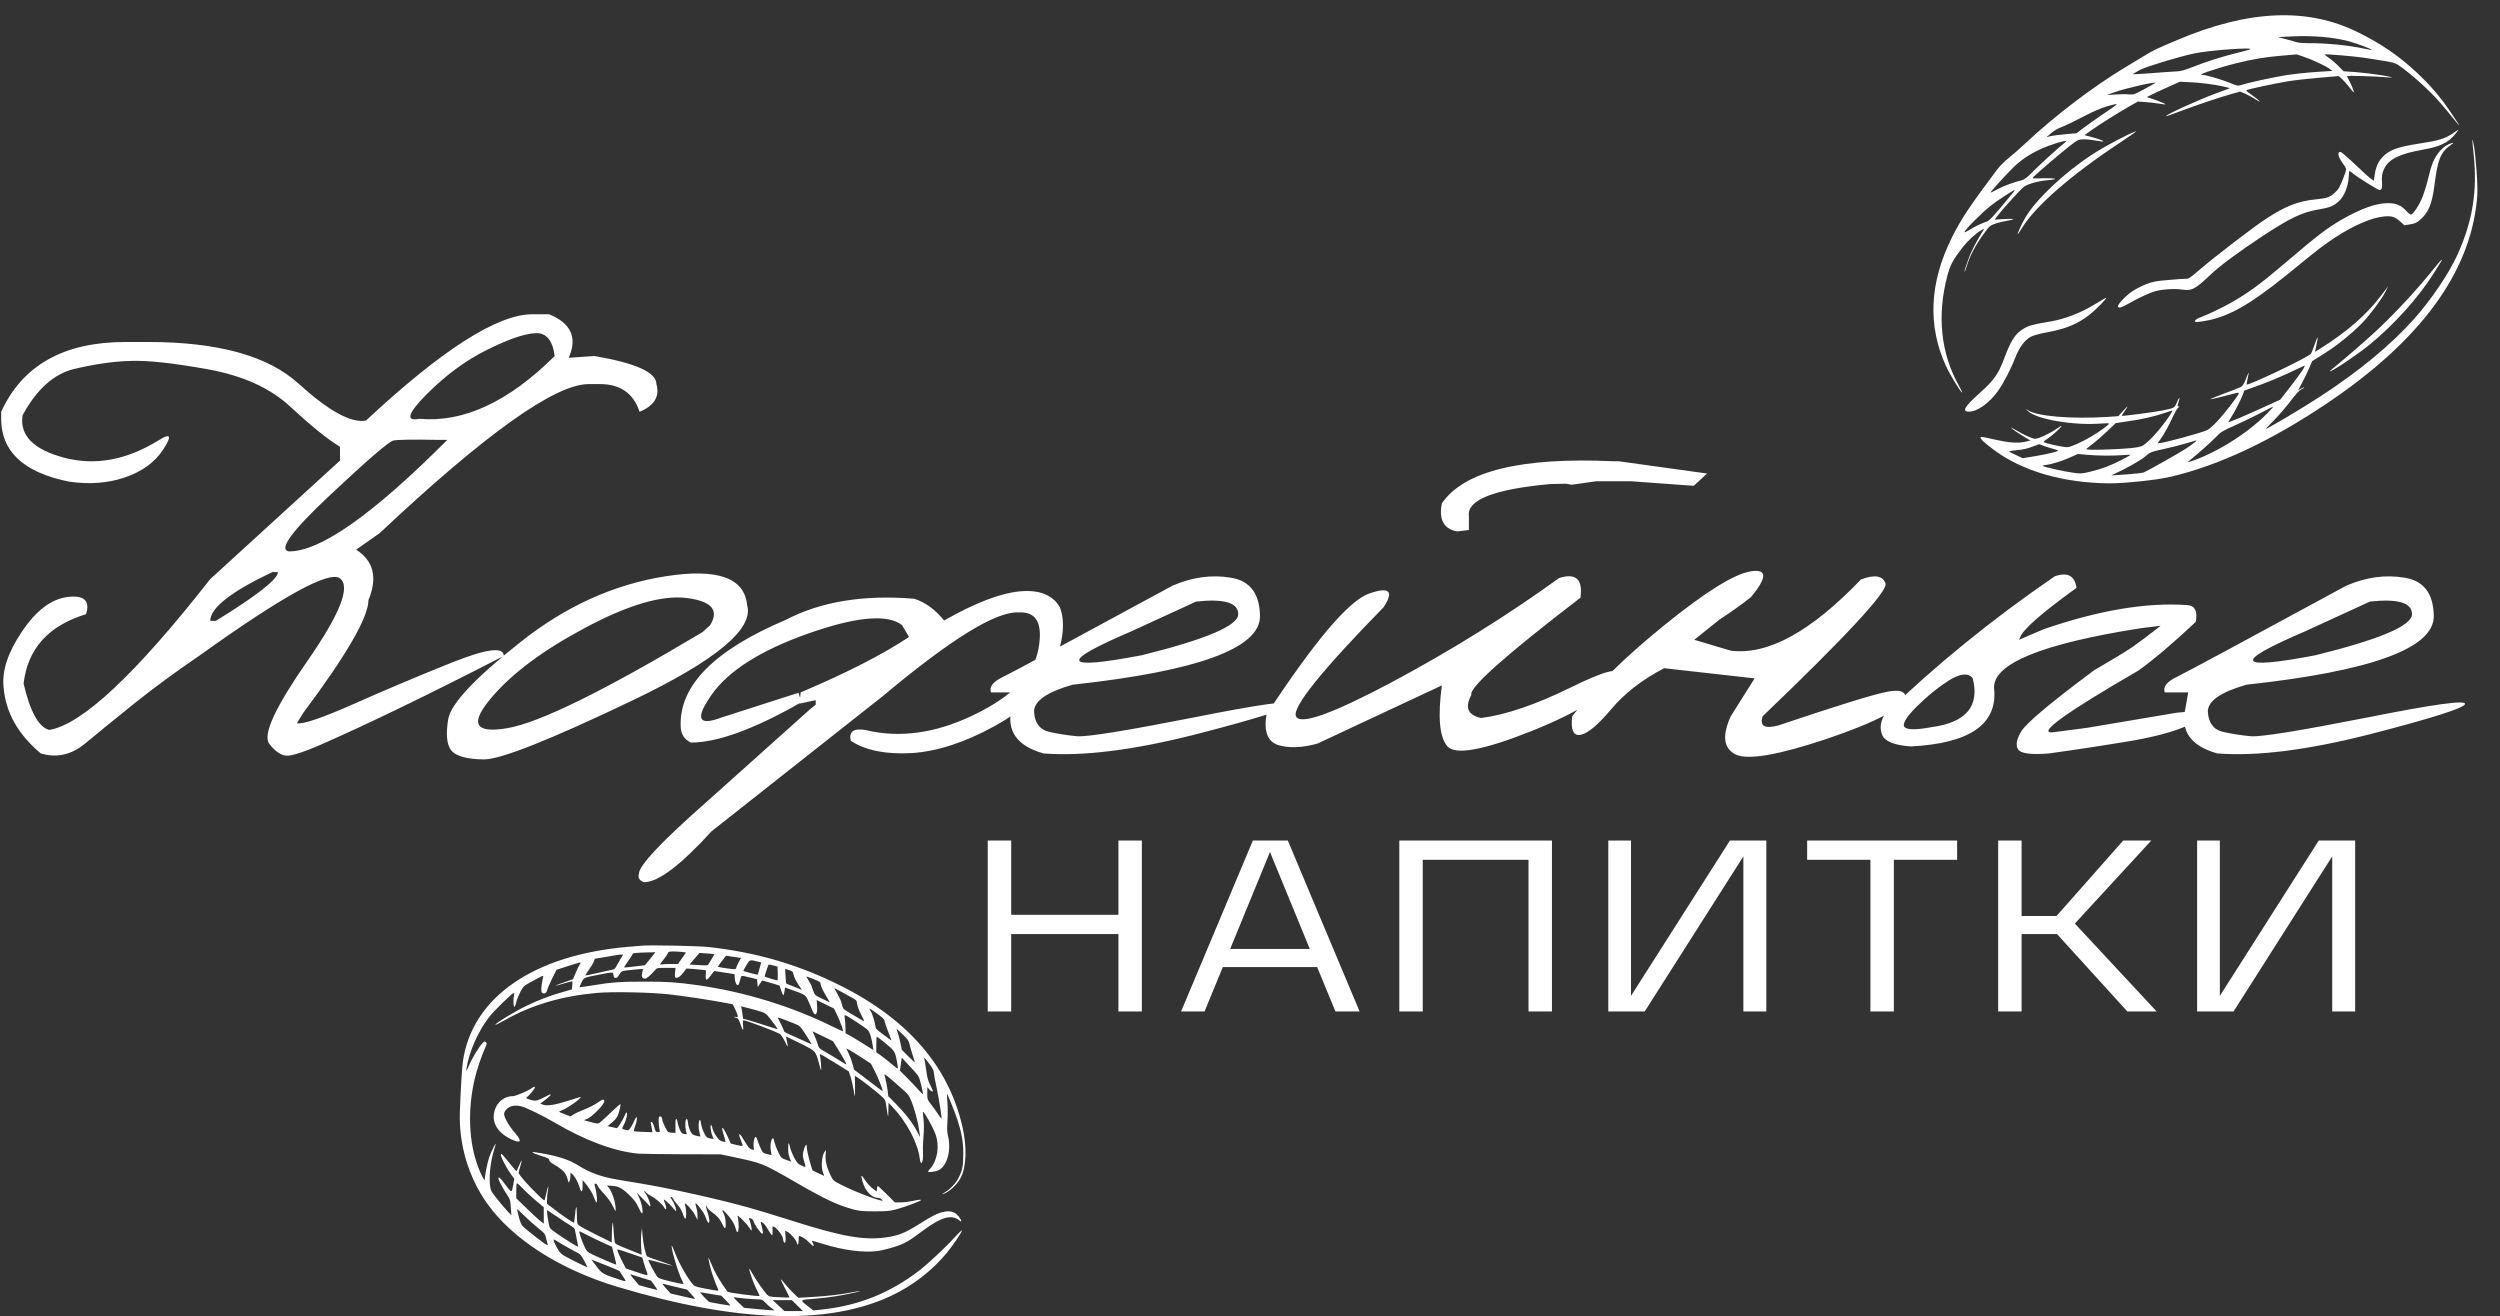
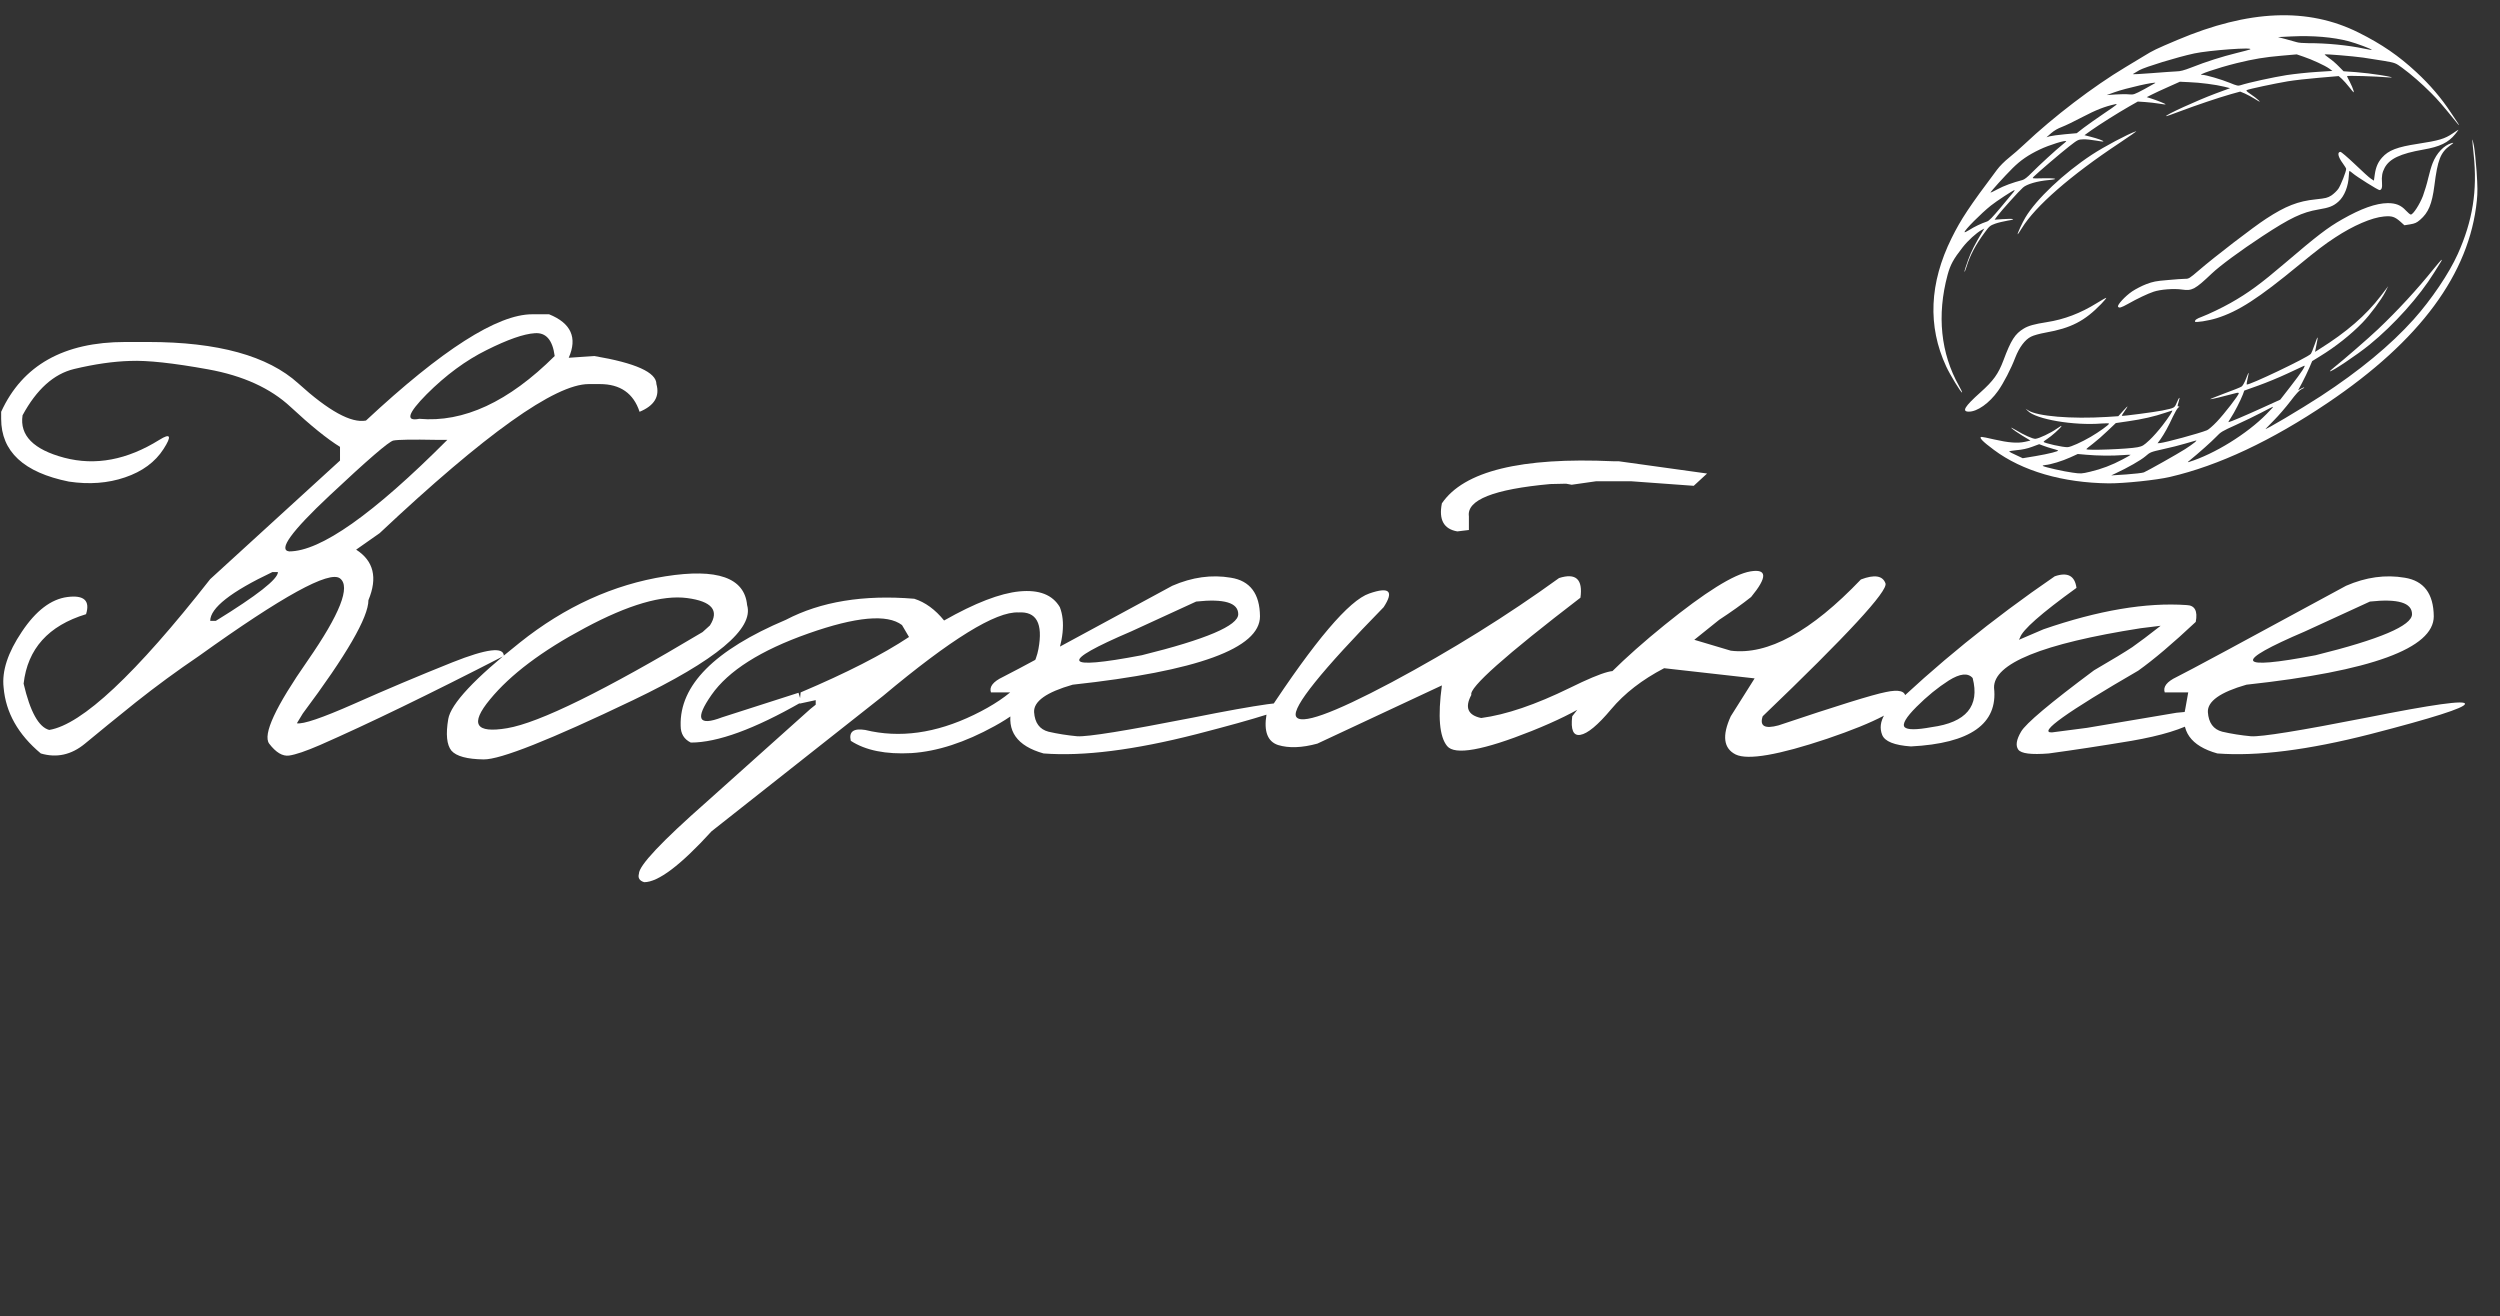
<svg xmlns="http://www.w3.org/2000/svg" width="870" height="458" viewBox="0 0 870 458" fill="none">
  <rect x="0" y="0" width="870" height="458" fill="#333333" stroke="none" />
  <path d="M185.219 109.368H191.078C198.728 112.461 201.007 117.506 197.914 124.505L206.825 123.895C221.229 126.336 228.432 129.591 228.432 133.66C229.652 137.973 227.699 141.188 222.572 143.304C220.456 136.875 215.858 133.66 208.778 133.66H204.872C193.153 133.66 168.902 150.953 132.118 185.54L123.939 191.277C130.043 195.184 131.467 201.043 128.212 208.855C128.212 214.796 120.603 227.939 105.385 248.284L103.31 251.702C105.425 252.109 112.017 249.871 123.085 244.988C134.234 240.024 145.709 235.182 157.509 230.462C169.39 225.742 175.331 225.009 175.331 228.265C149.371 241.611 128.049 251.946 111.366 259.271C106.483 261.386 102.903 262.607 100.624 262.933C98.345 263.258 96.026 261.875 93.666 258.782C91.387 255.608 95.863 245.965 107.094 229.852C118.324 213.657 122.068 204.135 118.324 201.287C114.662 198.439 98.305 207.431 69.252 228.265C61.684 233.392 54.359 238.763 47.279 244.378C40.281 249.993 34.38 254.795 29.579 258.782C24.859 262.688 19.732 263.828 14.198 262.2C6.304 255.608 1.991 247.959 1.259 239.251C0.608 233.554 2.724 227.085 7.606 219.842C12.489 212.518 17.779 208.489 23.476 207.757C29.254 207.024 31.41 209.018 29.945 213.738C16.843 217.726 9.6 225.783 8.217 237.908C10.495 247.674 13.466 253.045 17.128 254.021C28.521 252.15 47.198 234.653 73.158 201.531L118.324 160.271V155.511C113.848 152.744 108.111 148.105 101.112 141.595C94.114 135.084 84.551 130.73 72.426 128.533C60.3 126.336 51.267 125.359 45.326 125.604C39.467 125.766 32.956 126.702 25.795 128.411C18.715 130.12 12.733 135.491 7.851 144.524C6.793 151.523 11.635 156.447 22.377 159.295C33.2 162.143 44.227 160.068 55.458 153.069C59.364 150.628 59.852 151.686 56.923 156.243C53.993 160.8 49.517 164.096 43.495 166.131C37.554 168.165 31.044 168.654 23.964 167.596C8.257 164.422 0.404 157.138 0.404 145.745V143.304C7.81 127.109 22.214 119.012 43.617 119.012H51.552C75.803 119.012 93.218 123.813 103.798 133.416C114.377 143.019 122.23 147.332 127.357 146.355C153.806 121.697 173.093 109.368 185.219 109.368ZM148.476 137.2C141.884 143.873 141.029 146.722 145.912 145.745C161.293 147.129 176.999 139.845 193.031 123.895C192.299 118.279 189.979 115.634 186.073 115.96C182.248 116.204 176.674 118.157 169.35 121.819C162.107 125.4 155.149 130.527 148.476 137.2ZM114.662 172.479C101.397 184.93 96.718 191.399 100.624 191.888C111.529 191.888 129.88 178.948 155.678 153.069H151.771C143.471 152.907 138.507 152.988 136.879 153.313C135.333 153.639 127.927 160.027 114.662 172.479ZM73.158 216.058H75.111C89.516 207.187 96.718 201.531 96.718 199.09H94.765C80.36 205.926 73.158 211.582 73.158 216.058ZM231.552 200.555C249.618 197.706 259.099 201.043 259.994 210.564C262.436 218.784 249.211 229.811 220.321 243.646C191.431 257.48 174.097 264.357 168.319 264.275C162.541 264.194 158.798 263.177 157.089 261.224C155.461 259.189 155.095 255.527 155.99 250.237C156.885 244.948 165.186 236.077 180.893 223.626C196.599 211.093 213.485 203.403 231.552 200.555ZM170.517 243.401C163.437 251.946 165.43 255.283 176.498 253.411C187.647 251.539 210.312 240.39 244.491 219.964L247.055 217.645C250.391 212.436 247.746 209.262 239.12 208.123C230.494 206.984 218.653 210.442 203.598 218.499C188.624 226.474 177.597 234.775 170.517 243.401ZM328.544 215.936C339.286 209.832 348.035 206.455 354.789 205.804C361.625 205.153 366.304 206.984 368.827 211.297C370.78 216.342 370.089 223.097 366.752 231.561C363.415 239.943 356.539 246.982 346.122 252.679C335.787 258.375 326.143 261.508 317.191 262.078C308.24 262.566 301.2 261.142 296.073 257.806C295.341 254.632 297.009 253.37 301.078 254.021C313.041 256.951 325.655 255.201 338.92 248.772C352.266 242.343 359.753 234.694 361.381 225.823C363.008 216.953 360.689 212.721 354.423 213.128C346.61 212.721 330.904 222.405 307.304 242.181L247.611 289.3C236.869 301.1 229.057 307 224.174 307C222.546 306.512 221.936 305.535 222.343 304.07C222.343 301.222 230.196 292.881 245.902 279.046L282.035 246.697L283.866 245.232V243.646L278.251 244.866L278.617 240.96C294.568 234.205 307.141 227.776 316.337 221.673L313.896 217.522C308.769 213.616 297.904 214.593 281.303 220.452C264.701 226.312 253.471 233.432 247.611 241.814C241.752 250.197 242.973 252.801 251.273 249.627L277.885 241.082L278.861 244.378C262.504 253.737 249.687 258.416 240.409 258.416C238.049 257.277 236.869 255.324 236.869 252.557C236.462 238.478 248.669 226.189 273.49 215.691C285.616 209.344 300.508 206.902 318.168 208.367C321.993 209.588 325.451 212.111 328.544 215.936ZM407.958 203.851C414.875 200.84 421.671 199.904 428.344 201.043C435.017 202.101 438.394 206.577 438.476 214.471C438.476 225.62 416.747 233.554 373.29 238.274C364.175 240.879 359.7 244.052 359.862 247.796C360.106 251.539 361.775 253.818 364.867 254.632C368.041 255.364 371.378 255.893 374.877 256.219C378.458 256.463 391.845 254.306 415.038 249.749C438.231 245.11 449.665 243.523 449.34 244.988C449.096 246.372 438.109 249.871 416.381 255.486C394.734 261.02 376.993 263.258 363.158 262.2C353.881 259.596 350.178 254.347 352.05 246.453L353.026 240.96H344.848C344.197 239.007 345.58 237.216 348.998 235.589C352.497 233.88 372.151 223.3 407.958 203.851ZM393.676 219.72C368.367 230.543 369.587 233.31 397.338 228.021C419.717 222.487 430.907 217.726 430.907 213.738C430.907 209.751 426.024 208.286 416.259 209.344L393.676 219.72ZM561.469 160.516H563.3L594.062 164.788L589.423 169.061L567.572 167.474H555.487L546.942 168.694L544.989 168.328L539.496 168.45C519.802 170.241 510.362 173.984 511.176 179.681V184.441L507.147 184.93C502.427 184.116 500.637 180.861 501.776 175.164C509.426 163.934 529.324 159.051 561.469 160.516ZM542.548 201.165C548.407 199.293 550.889 201.572 549.994 208.001C523.79 228.102 511.135 239.373 512.03 241.814C509.67 246.209 510.81 248.895 515.448 249.871C524.075 248.732 534.369 245.232 546.332 239.373C558.376 233.432 563.869 232.008 562.812 235.101C559.963 241.123 550.035 247.552 533.026 254.388C516.099 261.142 506.293 262.892 503.607 259.637C500.922 256.382 500.312 249.342 501.776 238.519L458.441 258.782C453.07 260.247 448.513 260.41 444.77 259.271C441.107 258.05 439.765 254.51 440.741 248.65C457.587 222.934 469.509 208.896 476.508 206.536C483.507 204.095 485.175 205.682 481.513 211.297C459.866 233.432 449.693 246.087 450.995 249.261C452.379 252.435 463.487 248.488 484.32 237.42C505.154 226.271 524.563 214.186 542.548 201.165ZM647.597 201.653C652.317 199.863 655.165 200.311 656.142 202.996C657.118 205.6 642.877 221.022 613.417 249.261C612.278 252.679 614.109 253.737 618.91 252.435C639.255 245.599 651.706 241.733 656.264 240.838C660.821 239.861 663.1 240.472 663.1 242.669C661.96 246.494 652.886 251.295 635.878 257.073C618.869 262.77 608.249 264.601 604.018 262.566C599.786 260.451 599.216 256.015 602.309 249.261L610.609 236.077L579.115 232.537C571.465 236.525 565.321 241.285 560.683 246.819C556.044 252.353 552.463 255.324 549.94 255.73C547.499 256.137 546.563 253.981 547.133 249.261C554.457 239.495 565.159 228.916 579.237 217.522C593.397 206.048 603.367 199.822 609.145 198.846C615.004 197.869 615.085 200.84 609.389 207.757C606.215 210.28 602.512 212.924 598.28 215.691L589.613 222.649L602.309 226.434C615.167 228.061 630.263 219.801 647.597 201.653ZM715.048 200.555C719.524 199.008 722.047 200.351 722.616 204.583C710.328 213.453 703.777 219.231 702.963 221.917L702.597 222.649L711.142 218.987C730.266 212.396 746.868 209.588 760.946 210.564C763.795 210.646 764.853 212.599 764.12 216.424C756.145 223.911 749.472 229.567 744.101 233.392C719.117 247.877 709.107 255.039 714.071 254.876L726.278 253.289L757.406 248.04C766.928 246.982 769.288 247.918 764.486 250.848C759.685 253.696 752.117 256.015 741.781 257.806C731.527 259.515 721.924 260.979 712.973 262.2C706.869 262.688 703.329 262.241 702.353 260.857C701.376 259.474 701.701 257.399 703.329 254.632C704.957 251.784 713.42 244.663 728.72 233.27C735.149 229.526 739.584 226.84 742.025 225.213C744.467 223.504 747.763 221.022 751.913 217.767L744.955 218.621C710.694 223.992 693.686 230.91 693.93 239.373C695.313 251.906 685.67 258.701 664.999 259.759C659.221 259.352 655.884 258.009 654.989 255.73C654.094 253.452 654.379 251.092 655.844 248.65C673.585 231.479 693.319 215.447 715.048 200.555ZM666.952 245.965C663.29 249.627 661.907 251.987 662.802 253.045C663.778 254.021 666.911 254.021 672.201 253.045C684.245 251.417 689.006 245.721 686.483 235.955C684.856 234.083 682.089 234.368 678.183 236.81C674.358 239.251 670.614 242.303 666.952 245.965ZM816.435 203.851C823.352 200.84 830.147 199.904 836.82 201.043C843.493 202.101 846.871 206.577 846.952 214.471C846.952 225.62 825.224 233.554 781.767 238.274C772.652 240.879 768.176 244.052 768.339 247.796C768.583 251.539 770.251 253.818 773.344 254.632C776.518 255.364 779.854 255.893 783.354 256.219C786.934 256.463 800.321 254.306 823.515 249.749C846.708 245.11 858.142 243.523 857.816 244.988C857.572 246.372 846.586 249.871 824.857 255.486C803.21 261.02 785.469 263.258 771.635 262.2C762.357 259.596 758.655 254.347 760.526 246.453L761.503 240.96H753.324C752.673 239.007 754.057 237.216 757.475 235.589C760.974 233.88 780.627 223.3 816.435 203.851ZM802.152 219.72C776.843 230.543 778.064 233.31 805.814 228.021C828.194 222.487 839.384 217.726 839.384 213.738C839.384 209.751 834.501 208.286 824.735 209.344L802.152 219.72Z" fill="white" />
-   <path d="M397.37 292.5V352H389.21V325.055H351.895V352H343.735V292.5H351.895V318.34H389.21V292.5H397.37ZM458.359 336.53H425.549L419.174 352H411.014L436.004 292.5H448.159L473.149 352H464.734L458.359 336.53ZM455.809 330.24L441.954 296.495L428.099 330.24H455.809ZM540.082 292.5V352H531.922V299.215H495.117V352H486.957V292.5H540.082ZM614.683 292.5V352H606.693V298.025L572.353 352H559.688V292.5H567.593V346.56L602.018 292.5H614.683ZM681.079 299.215H659.064V352H650.904V299.215H628.889V292.5H681.079V299.215ZM715.841 325.055H703.516V352H695.356V292.5H703.516V318.765H715.671L738.876 292.5H748.651L722.046 321.4L750.521 352H740.321L715.841 325.055ZM819.596 292.5V352H811.606V298.025L777.266 352H764.601V292.5H772.506V346.56L806.931 292.5H819.596Z" fill="white" />
-   <path d="M223.3 329.096C225.864 328.824 243.376 329.177 246.839 329.585C262.72 331.408 276.151 335.217 289.892 341.719C314.952 353.581 329.96 370.368 334.916 392.078C336.549 399.152 336.324 406.062 334.325 409.871C333.029 412.347 330.101 415.013 328.045 415.557C327.651 415.665 327.989 415.393 328.75 414.958C330.523 413.951 332.579 411.829 333.48 410.088C334.888 407.422 335.225 405.816 335.225 401.572C335.225 397.383 334.718 394.445 333.198 389.738C332.409 387.235 329.707 380.57 329.566 380.706C329.51 380.763 329.566 382.149 329.707 383.807C329.847 385.493 329.847 388.242 329.707 390.147C329.538 392.731 329.566 393.819 329.875 395.152C331.114 400.213 329.678 405.681 326.666 407.204C325.539 407.775 322.977 408.102 322.977 407.667C322.977 407.585 323.287 407.123 323.709 406.688C326.3 403.695 327.032 398.825 325.54 394.689C324.611 392.106 321.459 386.558 321.175 386.936C321.119 386.99 321.203 388.106 321.372 389.466C321.569 391.125 321.569 393.003 321.372 395.315C321.203 397.192 321.118 399.75 321.203 401.028C321.4 404.565 320.443 406.279 320.048 403.069C319.429 397.846 315.543 390.472 310.756 385.385L309.209 383.753L309.152 386.474C309.096 389.439 309.096 389.411 308.364 384.433C308.082 382.719 308.025 382.61 306.308 381.087C304.534 379.509 299.551 375.646 298.199 374.829L297.495 374.394L297.551 378.121C297.579 380.162 297.551 381.712 297.495 381.576C297.438 381.413 297.185 380.189 296.959 378.855C296.734 377.495 296.284 375.618 295.974 374.639L295.382 372.87L291.667 370.53C289.611 369.252 287.302 367.864 286.542 367.429C285.331 366.749 285.19 366.722 285.331 367.185C285.556 367.893 285.922 372.624 285.725 372.462C285.669 372.38 285.331 371.346 285.021 370.122C283.81 365.661 284.007 365.851 278.573 363.131C275.926 361.825 273.701 360.764 273.617 360.764C273.533 360.765 273.561 361.172 273.702 361.634C273.814 362.124 274.012 363.022 274.096 363.62C274.237 364.572 274.124 364.436 273.167 362.478C272.575 361.28 271.786 360.084 271.42 359.839C270.068 358.995 259.625 355.051 258.722 355.05C258.525 355.05 258.469 355.622 258.582 356.873C258.807 359.022 258.525 358.859 257.652 356.329C257.286 355.214 256.836 354.398 256.554 354.315C255.344 353.962 255.005 353.717 255.906 353.88C256.807 354.043 256.835 354.016 256.667 353.255C256.554 352.82 256.131 351.786 255.737 350.97L254.977 349.473L250.951 348.738C245.573 347.759 238.674 346.725 232.93 346.045C226.82 345.338 213.164 345.039 207.786 345.528C195.678 346.589 185.147 349.663 175.855 354.914C173.884 356.03 172.335 356.791 172.391 356.601C172.618 355.947 179.065 352.03 183.175 350.044C187.737 347.867 191.06 346.589 195.931 345.201L199.028 344.304L199.141 342.943C199.197 342.183 199.225 341.531 199.169 341.475C199.141 341.42 197.818 341.774 196.241 342.236C194.693 342.726 193.342 343.079 193.312 343.025C193.256 342.971 194.608 342.427 196.297 341.855L199.394 340.767L200.324 338.591C200.83 337.394 201.449 336.088 201.731 335.652C202.041 335.217 202.125 334.918 201.928 334.918C201.758 334.919 199.816 335.489 197.649 336.196L193.678 337.475L192.158 340.522C191.313 342.209 190.553 343.949 190.468 344.412C190.243 345.446 189.708 345.909 188.948 345.664C188.469 345.528 188.384 345.256 188.384 344.086C188.384 343.297 188.554 341.964 188.779 341.094C188.976 340.252 189.116 339.545 189.033 339.543C188.807 339.543 186.499 340.74 184.331 341.964C182.219 343.161 182.077 343.297 181.007 345.338C180.416 346.508 179.769 348.14 179.6 348.956C179.431 349.827 179.149 350.398 178.98 350.344C178.642 350.234 178.558 347.759 178.868 346.398C178.98 345.936 178.98 345.528 178.839 345.528C178.304 345.529 171.913 351.732 170.28 353.854C166.338 358.914 163.156 366.178 162.339 371.918C162.199 373.006 162.311 372.87 163.268 370.64C164.422 368.001 166.591 364.464 167.858 363.076C168.562 362.342 168.675 362.287 169.097 362.695C169.491 363.076 169.462 363.24 168.815 364.682C167.576 367.429 165.915 372.299 165.183 375.509C162.677 386.337 163.128 397.492 166.394 406.144C167.295 408.565 168.646 411.149 168.674 410.551C168.731 409.027 169.632 404.484 170.223 402.77C170.927 400.756 172.813 397.003 172.476 398.308C172.363 398.688 171.969 400.076 171.603 401.382C170.28 406.061 169.998 412.645 171.04 414.577C171.546 415.529 174.954 419.747 176.671 421.569L177.966 422.93L177.769 420.209C177.6 417.624 177.544 417.434 176.417 415.72C174.982 413.57 173.461 410.714 173.461 410.143C173.461 409.327 173.997 409.762 175.658 411.993C178.135 415.285 178.051 415.257 178.558 412.564L178.98 410.225L177.882 408.755C177.291 407.911 176.221 406.198 175.545 404.919C174.363 402.661 174.025 401.572 174.532 401.572C174.674 401.575 175.828 402.907 177.15 404.565C178.445 406.198 179.599 407.558 179.684 407.559C179.769 407.559 180.191 406.688 180.641 405.627C181.063 404.593 181.458 403.777 181.542 403.831C181.599 403.913 181.402 404.784 181.092 405.79C180.755 406.796 180.501 407.856 180.5 408.156C180.5 408.755 184.076 412.836 187.371 415.965C189.342 417.869 189.483 417.951 189.624 417.325C190.102 415.096 190.721 412.731 190.806 412.809C190.862 412.863 190.778 413.625 190.637 414.522C190.468 415.393 190.356 416.754 190.356 417.516V418.903L192.834 420.808C195.17 422.63 199.391 425.512 199.704 425.515C199.788 425.515 199.957 424.481 200.07 423.202C200.408 419.312 200.717 419.04 200.746 422.604C200.774 425.65 200.802 425.841 201.478 426.439C201.873 426.793 204.576 428.262 207.532 429.704L212.881 432.343L212.91 429.677C212.91 428.208 213.023 426.52 213.135 425.922C213.304 425.052 213.36 425.487 213.529 428.099C213.641 429.894 213.811 431.689 213.895 432.125C214.092 432.941 214.261 433.023 219.977 435.309L223.3 436.642L223.103 433.866C223.019 432.316 223.046 430.221 223.187 429.188L223.413 427.282L223.61 430.003C223.807 432.642 224.707 436.777 225.186 437.24C225.299 437.349 227.439 438.138 229.917 438.954C232.394 439.77 234.225 440.45 234 440.45C233.773 440.45 231.803 439.988 229.664 439.39C227.495 438.791 225.665 438.356 225.609 438.41C225.441 438.602 228.199 443.77 228.819 444.423C229.27 444.885 230.453 445.266 233.606 446C235.885 446.544 237.826 446.925 237.885 446.871C237.942 446.844 237.717 446.3 237.435 445.729C236.084 443.198 233.69 435.227 233.718 433.485C233.747 433.214 234.169 434.112 234.675 435.444C236.28 439.715 239.8 445.836 241.545 447.36C241.883 447.66 243.433 448.095 245.713 448.503C250.077 449.319 250.162 449.32 249.909 448.694C248.782 446.191 247.628 442.845 247.065 440.505C246.699 438.927 246.445 437.621 246.501 437.566C246.53 437.513 246.924 438.383 247.375 439.443C248.613 442.599 250.472 445.837 253.175 449.51C253.401 449.863 264.044 451.252 264.326 450.98C264.381 450.924 263.931 449.917 263.312 448.748C262.242 446.626 260.75 442.518 260.75 441.62C260.75 441.376 261.2 442.002 261.735 443.035C262.861 445.103 265.648 449.128 266.859 450.435C267.675 451.251 267.704 451.278 271.167 451.441C273.082 451.523 274.687 451.578 274.744 451.523C274.771 451.495 274.096 450.081 273.223 448.422C272.35 446.735 271.702 445.32 271.758 445.238C271.843 445.184 272.435 445.81 273.083 446.681C273.73 447.524 275.053 448.993 276.039 449.945L277.813 451.632L282.487 451.36C287.78 451.061 292.595 450.489 296.509 449.728C297.97 449.429 299.206 449.239 299.268 449.292C299.409 449.455 294.622 450.462 290.877 451.088C289.104 451.387 285.922 451.768 283.838 451.932C278.151 452.394 278.264 452.285 280.854 454.325L283.022 456.039L286.035 455.713C298.818 454.353 309.715 449.972 319.879 442.164C323.117 439.661 329.227 433.921 332.353 430.466C333.62 429.051 334.69 428.045 334.747 428.208C334.886 428.591 331.564 433.486 329.509 435.988C324.385 442.191 317.571 447.47 310.166 450.925C288.062 461.318 256.244 460.256 214.711 447.769C194.804 441.783 178.304 431.2 169.491 418.767C163.043 409.68 159.637 398.253 160.031 386.936C160.312 379.209 160.762 371.728 161.072 369.47C164.254 347.079 185.654 332.252 218.851 329.477C220.766 329.341 222.765 329.15 223.3 329.096ZM272.998 456.257H279.446L277.502 454.353L275.56 452.448H268.886L272.998 456.257ZM255.681 451.469C255.118 451.36 255.371 451.714 256.948 453.237L258.919 455.114L263.424 455.55C265.902 455.795 268.294 455.985 268.746 455.985H269.562L268.464 455.196C267.873 454.788 266.888 453.918 266.296 453.292C265.339 452.285 265.113 452.176 263.875 452.176C263.142 452.176 261.143 452.04 259.454 451.904C257.765 451.741 256.076 451.55 255.681 451.469ZM244.277 449.782C243.461 449.646 243.489 449.674 244.953 451.306C245.769 452.231 246.671 453.047 246.924 453.102C247.518 453.292 253.709 454.352 254.104 454.353C254.273 454.353 253.653 453.564 252.724 452.639L251.035 450.897L248.079 450.435C246.445 450.163 244.756 449.864 244.277 449.782ZM230.987 446.816C230.311 446.572 230.649 447.143 232.029 448.64L233.409 450.136L237.576 451.115C239.856 451.659 241.8 452.067 241.856 452.013C241.91 451.956 241.319 451.222 240.532 450.354L239.096 448.775L235.21 447.851C233.07 447.361 231.156 446.871 230.987 446.816ZM219.78 443.579C219.105 443.307 219.274 443.607 220.822 445.429C221.609 446.38 222.285 447.169 222.342 447.225C222.399 447.306 228.425 448.911 228.707 448.911C228.818 448.909 228.367 448.176 227.749 447.279L226.594 445.674L223.413 444.694C221.667 444.177 220.033 443.661 219.78 443.579ZM206.941 439.852C209.165 442.926 209.644 443.28 213.248 444.504C218.429 446.272 218.175 446.3 216.852 444.313C216.233 443.389 215.697 442.518 215.641 442.382C215.583 442.272 213.838 441.484 211.755 440.668C209.672 439.852 207.475 438.981 206.856 438.736L205.786 438.273L206.941 439.852ZM219.696 436.315C214.261 434.465 214.74 434.547 214.965 435.472C215.078 435.907 215.754 437.431 216.486 438.846L217.809 441.43L221.188 442.572C225.693 444.096 225.693 444.096 225.017 442.437C224.736 441.729 224.285 440.369 224.032 439.39L223.525 437.621L219.696 436.315ZM193.397 431.663C192.327 430.983 192.383 431.445 193.678 433.948C194.467 435.417 195.058 436.179 195.875 436.723C197.254 437.62 204.206 441.075 204.35 440.94C204.406 440.886 203.899 439.851 203.251 438.654C202.125 436.614 201.956 436.423 200.239 435.58C199.253 435.063 197.48 434.112 196.297 433.404C195.115 432.724 193.82 431.935 193.397 431.663ZM201.731 428.507C201.338 428.509 202.182 431.174 203.477 433.976C204.181 435.472 204.406 435.69 205.955 436.451C208.066 437.485 214.374 440.206 214.487 440.097C214.514 440.066 214.204 438.653 213.754 436.968L212.995 433.894L209.897 432.479C208.208 431.717 205.701 430.52 204.322 429.785C202.97 429.078 201.787 428.507 201.731 428.507ZM185.343 401.083C185.316 400.947 185.625 400.893 186.047 400.947C193.509 402.09 197.733 403.369 201.196 405.545C205.363 408.157 209.109 409.517 214.994 410.523C216.852 410.823 220.596 411.476 223.299 411.911C234.027 413.734 249.627 417.216 260.467 420.209C263.48 421.052 270.322 423.12 275.672 424.834C293.243 430.411 300.733 431.718 308.617 430.575C312.728 429.949 314.981 429.051 319.795 426.031C324.582 422.984 326.384 422.114 328.693 421.679C330.833 421.243 332.522 421.842 333.705 423.42C334.803 424.889 334.803 425.515 333.676 424.59C331.142 422.549 327.454 423.582 321.4 428.099C316.078 432.071 314.867 432.778 311.263 433.921C309.405 434.519 306.843 435.146 305.547 435.336C300.62 436.016 293.581 435.118 286.344 432.86C284.373 432.262 282.684 431.772 282.599 431.772C282.487 431.772 282.628 432.153 282.853 432.615C283.613 434.003 283.022 433.894 281.614 432.397C280.544 431.228 278.826 430.14 278.066 430.14C277.981 430.14 277.925 430.82 277.925 431.636C277.925 433.241 277.531 433.649 277.221 432.343C277.024 431.39 275.081 429.188 273.983 428.644L273.223 428.263L273.364 430.248C273.448 431.554 273.392 432.316 273.167 432.425C272.829 432.642 272.716 432.398 272.434 430.901C272.265 429.84 270.153 427.174 269.252 426.848C268.83 426.684 268.773 426.848 268.858 428.263C268.914 429.241 268.858 429.866 268.662 429.867C268.521 429.867 267.986 429.133 267.479 428.235C267 427.338 266.296 426.304 265.93 425.923C265.255 425.216 264.523 424.997 264.776 425.568C264.832 425.759 265.057 426.63 265.254 427.5C265.846 429.948 265.339 429.949 263.565 427.446C262.974 426.576 262.383 425.542 262.27 425.134C262.186 424.726 261.876 424.291 261.594 424.154C260.665 423.665 260.468 423.828 260.89 424.753C261.284 425.678 261.762 428.234 261.538 428.235C261.453 428.235 261.003 427.663 260.524 426.929C259.538 425.46 256.329 422.386 256.667 423.202C256.779 423.502 256.948 424.562 257.004 425.568C257.258 428.642 256.582 429.894 255.991 427.474C255.568 425.923 254.92 424.78 253.174 422.739C251.626 420.835 250.894 420.645 251.823 422.304C252.245 423.12 252.471 424.1 252.527 425.433C252.668 427.772 252.302 427.99 251.458 426.141C250.641 424.345 249.683 423.229 247.91 421.95C247.065 421.352 246.248 420.536 246.079 420.155C245.544 418.795 245.516 419.774 246.051 421.324C246.84 423.637 247.092 425.515 246.585 425.515C246.388 425.514 245.994 424.888 245.741 424.045C245.459 423.256 244.925 422.113 244.474 421.515C243.235 419.774 242.193 418.577 242.052 418.74C241.968 418.823 242.081 419.475 242.306 420.209C242.531 420.916 242.728 422.196 242.728 423.039L242.7 424.563L241.883 422.875C241.207 421.46 238.617 418.496 238.307 418.795C238.28 418.852 238.364 419.313 238.504 419.828C238.899 421.161 238.871 424.234 238.449 424.1C238.28 424.045 237.997 423.501 237.8 422.902C237.322 421.352 236.59 420.073 235.492 418.903C234.957 418.332 234.422 417.57 234.281 417.189C234.14 416.836 233.803 416.537 233.578 416.536C233.212 416.536 233.268 416.754 233.859 417.543C234.675 418.712 235.548 421.105 235.267 421.379C235.154 421.488 234.872 421.271 234.619 420.89C234.084 420.046 231.185 417.272 231.015 417.407C230.959 417.462 231.184 418.169 231.494 418.985C232.141 420.617 231.831 421.542 231.099 420.155C230.508 419.067 228.115 416.972 226.651 416.265C225.975 415.938 225.131 415.34 224.792 414.932C223.948 413.952 223.975 414.442 224.848 415.666C225.608 416.727 226.566 419.448 226.285 419.747C226.172 419.829 225.891 419.61 225.637 419.23C225.384 418.876 224.341 417.788 223.356 416.809L221.583 415.04L222.202 416.265C223.3 418.414 224.032 422.25 223.384 422.25C223.244 422.25 222.708 421.298 222.173 420.128C221.413 418.496 220.737 417.57 219.076 415.965C216.57 413.517 215.331 412.836 212.966 412.673L211.249 412.564L211.953 413.435C212.882 414.604 213.979 417.706 214.176 419.773C214.289 420.698 214.289 421.434 214.233 421.434C214.148 421.433 213.642 420.535 213.107 419.447C212.487 418.196 211.389 416.726 210.094 415.339C208.996 414.169 208.011 412.919 207.926 412.564C207.814 412.184 207.532 411.911 207.25 411.911C206.8 411.911 206.799 412.02 207.166 413.326C207.7 415.366 207.954 418.438 207.588 418.44C207.448 418.44 207.081 417.76 206.799 416.917C206.321 415.421 204.913 413.162 203.477 411.503L202.745 410.688V412.673C202.745 415.094 202.294 415.203 201.59 412.918C201.055 411.177 199.986 409.3 199.113 408.538L198.521 408.021V409.137C198.521 409.735 198.38 410.578 198.211 411.014C197.902 411.775 197.902 411.748 197.507 410.306C196.888 408.021 195.902 407.041 191.989 404.756C191.595 404.511 191.201 404.022 191.144 403.695C191.088 403.206 190.609 402.96 188.244 402.226C186.695 401.736 185.4 401.219 185.343 401.083ZM190.468 421.161C190.271 421.162 190.356 422.359 190.778 424.834C191.144 427.037 191.257 427.364 192.101 428.044C193.227 428.969 198.155 432.207 199.929 433.214L201.224 433.921L200.69 431.146C200.408 429.623 200.098 428.127 200.042 427.827C199.985 427.528 199.253 426.874 198.38 426.385C197.536 425.895 195.424 424.508 193.707 423.311C191.989 422.141 190.525 421.161 190.468 421.161ZM179.938 420.78C179.938 420.889 180.191 422.059 180.529 423.393C180.923 424.97 181.373 426.086 181.824 426.63C182.584 427.5 189.087 432.614 190.102 433.132C190.665 433.431 190.694 433.404 190.525 432.833C190.412 432.479 190.187 431.526 189.99 430.737C189.68 429.377 189.511 429.159 187.399 427.473C186.16 426.493 183.964 424.562 182.556 423.147C181.12 421.76 179.938 420.699 179.938 420.78ZM179.853 411.803C179.741 411.913 179.656 413.137 179.656 414.496V416.999L183.289 420.535C185.287 422.466 187.427 424.452 188.075 424.942L189.229 425.841V420.127L186.414 417.761C184.865 416.455 182.809 414.55 181.852 413.489C180.867 412.455 179.966 411.694 179.853 411.803ZM185.147 378.611C185.822 378.122 186.132 378.067 186.132 378.475C186.132 378.856 184.302 381.087 183.458 381.74C182.923 382.176 182.978 382.203 184.527 382.692C185.935 383.1 186.245 383.127 187.287 382.801C187.934 382.583 189.145 382.011 189.99 381.549C190.806 381.059 191.538 380.761 191.623 380.897C191.763 381.114 190.919 381.876 188.695 383.563L188.019 384.053L188.948 384.434C190.299 384.978 193.454 384.46 198.156 382.937C200.239 382.257 202.04 381.713 202.125 381.713C202.21 381.713 201.928 382.093 201.45 382.556C200.408 383.617 196.86 385.93 195.565 386.365C195.03 386.556 194.58 386.8 194.58 386.882C194.58 386.964 195.481 387.344 196.55 387.752L198.549 388.514L199.591 387.834C200.154 387.48 201.45 386.854 202.463 386.446C205.138 385.412 206.941 384.488 208.461 383.399C209.474 382.693 209.896 382.529 210.15 382.773C210.403 383.018 210.348 383.318 209.925 384.106C209.081 385.603 205.814 388.704 204.434 389.303L203.196 389.82L204.745 390.255C208.377 391.234 208.067 391.262 209.616 389.901C210.404 389.221 212.093 387.643 213.388 386.392C214.683 385.141 215.809 384.19 215.894 384.243C216.119 384.488 215.388 387.507 214.825 388.568C214.543 389.113 213.641 390.092 212.853 390.718L211.446 391.888L212.938 392.241C213.755 392.432 214.515 392.568 214.656 392.595C214.966 392.594 216.796 389.711 217.331 388.351C217.584 387.698 217.894 387.153 218.063 387.153C218.513 387.155 217.978 389.712 217.162 391.289C216.289 392.976 216.232 392.867 218.006 393.248C218.682 393.411 218.879 393.275 219.555 392.269C219.949 391.616 220.513 390.609 220.738 389.983C220.991 389.358 221.3 388.842 221.469 388.841C221.863 388.786 221.638 390.309 220.991 391.996C220.681 392.785 220.512 393.519 220.625 393.629C220.737 393.738 222.202 393.874 223.919 393.901L227.044 394.01L226.848 392.813C226.736 392.187 226.595 391.37 226.482 391.017C226.398 390.609 226.454 390.419 226.735 390.419C227.016 390.419 227.327 391.044 227.665 392.187C228.115 393.819 228.199 393.955 228.931 393.955C229.691 393.955 229.72 393.928 229.466 392.922C229.326 392.378 229.213 391.153 229.213 390.201C229.213 388.732 229.269 388.514 229.748 388.514C230.142 388.514 230.311 388.786 230.452 389.548C230.536 390.119 231.015 391.371 231.522 392.351C232.451 394.091 232.452 394.091 233.775 394.173L235.07 394.255L235.042 391.888C235.013 390.364 235.098 389.494 235.295 389.412C235.492 389.358 235.69 389.793 235.774 390.473C235.858 391.126 236.224 392.269 236.534 393.03C237.04 394.2 237.294 394.472 237.998 394.608C239.096 394.826 239.153 394.744 238.787 393.847C238.477 393.031 238.392 390.446 238.673 389.766C239.011 388.95 239.265 389.33 239.434 390.854C239.519 391.697 239.884 392.949 240.25 393.629C240.842 394.772 241.039 394.935 242.278 395.234C243.065 395.425 243.712 395.533 243.742 395.506C243.77 395.479 243.602 394.717 243.376 393.847C242.954 392.269 243.067 390.038 243.545 389.738C243.686 389.685 243.883 390.256 243.967 391.071C244.08 391.86 244.53 393.275 244.981 394.173C245.713 395.669 245.91 395.86 246.952 396.132C247.599 396.295 248.191 396.377 248.276 396.322C248.332 396.24 248.19 395.805 247.965 395.37C247.43 394.363 247.037 391.507 247.431 391.507C247.6 391.508 247.797 391.97 247.91 392.541C247.994 393.112 248.557 394.336 249.176 395.261C250.077 396.594 250.5 396.975 251.344 397.192C251.936 397.356 252.443 397.437 252.471 397.41C252.526 397.379 252.245 396.32 251.879 395.044C251.485 393.792 251.232 392.731 251.289 392.649C251.598 392.378 252.021 393.004 253.147 395.397L254.33 397.955L256.272 398.444C257.37 398.716 258.3 398.852 258.413 398.771C258.496 398.687 258.242 397.79 257.821 396.785C256.61 393.738 257.37 394.091 259.341 397.465C260.271 399.097 260.806 399.723 261.425 399.94C261.875 400.076 262.268 400.212 262.326 400.213C262.382 400.213 262.354 399.696 262.27 399.043C262.101 397.71 262.467 395.805 262.917 395.669C263.115 395.588 263.396 396.051 263.565 396.73C263.762 397.383 264.269 398.635 264.691 399.56C265.423 401.165 265.508 401.22 266.972 401.628C267.813 401.845 268.515 402.034 268.521 402.009C268.548 402.004 268.435 401.353 268.267 400.621C267.957 399.098 268.182 397.002 268.746 396.268C269.055 395.86 269.14 395.996 269.535 397.547C269.788 398.499 270.407 400.131 270.942 401.165C271.843 402.961 271.928 403.042 273.589 403.641L275.306 404.239L274.799 402.906C274.433 401.981 274.264 400.893 274.292 399.451C274.292 397.247 274.49 397.329 275.082 399.805C275.279 400.539 275.898 402.008 276.489 403.069C277.39 404.702 277.728 405.056 278.882 405.6C279.643 405.953 280.291 406.198 280.319 406.144C280.374 406.087 280.15 405.19 279.84 404.104C279.305 402.39 279.277 402.008 279.586 400.675C279.755 399.859 280.094 398.962 280.319 398.689C280.685 398.2 280.713 398.227 280.741 398.988C280.741 400.049 281.389 402.906 282.149 405.355L282.74 407.286L284.683 408.238C285.753 408.755 286.711 409.19 286.767 409.19C286.851 409.189 286.709 408.727 286.457 408.157C285.612 406.28 285.979 402.009 287.077 400.621C287.471 400.131 287.47 400.213 287.33 401.573C287.217 402.417 287.301 403.832 287.499 404.702C287.949 406.851 289.329 410.061 290.118 410.769C291.751 412.238 302.676 416.89 306.505 417.761C307.321 417.924 307.322 417.924 306.843 417.407C306.562 417.135 305.998 416.891 305.547 416.863C303.858 416.836 302.14 415.475 300.986 413.299C300.31 411.993 299.522 409.19 299.86 409.19C300.001 409.191 300.563 409.926 301.126 410.796C301.69 411.694 302.817 412.918 303.633 413.544L305.097 414.687L305.181 413.707C305.237 413.163 305.351 412.728 305.463 412.728C305.578 412.73 306.956 414.007 308.56 415.584L311.432 418.44H313.319C314.389 418.44 316.36 418.196 317.74 417.897C319.964 417.434 320.809 417.38 320.415 417.733C319.964 418.142 314.305 420.236 312.052 420.808C309.603 421.461 308.814 421.542 304.393 421.542C300.198 421.542 299.128 421.434 297.213 420.944C291.61 419.448 287.33 417.462 277.193 411.612C265.142 404.675 265.451 404.811 254.892 402.58L250.753 401.709L237.435 401.682C230.115 401.654 223.216 401.546 222.089 401.464C213.839 400.702 203.59 396.893 193.031 390.663C188.779 388.187 183.006 385.358 181.317 384.978C179.233 384.488 177.516 384.814 176.362 385.93C175.742 386.528 175.432 387.072 175.432 387.644C175.432 388.895 177.207 391.969 179.262 394.309C181.853 397.274 181.289 398.091 177.769 396.404C172.898 394.037 170.871 390.31 172.222 386.175C173.151 383.318 175.658 381.44 178.558 381.44C179.516 381.44 183.908 379.563 185.147 378.611ZM311.967 377.196C308.618 374.259 307.773 373.632 307.772 373.985C307.772 374.067 307.97 374.856 308.195 375.699C308.392 376.543 308.702 378.176 308.871 379.346L309.124 381.468L311.208 383.563C315.206 387.643 317.43 390.5 319.232 393.9L320.189 395.724L319.993 394.228C319.486 389.82 317.346 382.692 316.05 381.005C315.684 380.515 313.854 378.801 311.967 377.196ZM323.372 370.177C321.851 368.164 321.344 367.647 321.682 368.545C321.767 368.792 322.048 370.45 322.301 372.272C322.639 374.911 322.921 375.999 323.709 377.577C324.244 378.665 324.667 379.617 324.667 379.672C324.666 380.08 323.906 379.699 323.343 379.046L322.723 378.312L322.696 380.461C322.696 382.61 322.695 382.61 324.075 384.405C324.835 385.385 325.905 386.909 326.497 387.779C327.059 388.649 327.566 389.328 327.623 389.275C327.82 389.058 326.862 382.936 325.961 378.638C325.398 376.053 324.948 373.55 324.948 373.088C324.948 372.517 324.47 371.619 323.372 370.177ZM313.488 370.34L313.178 372.599L315.769 375.183C317.177 376.625 318.95 378.475 319.71 379.346C320.47 380.188 321.145 380.84 321.203 380.787C321.287 380.733 320.978 379.318 320.584 377.631C319.852 374.693 319.767 374.53 318.163 372.762C317.262 371.782 315.909 370.312 315.177 369.523L313.826 368.055L313.488 370.34ZM299.944 368.109C296.735 366.015 294.538 364.736 294.538 364.953C294.538 365.008 294.905 365.769 295.355 366.64C295.806 367.537 296.397 369.143 296.678 370.259L297.213 372.244L300.029 374.366C301.577 375.509 303.802 377.223 304.957 378.121C306.111 379.046 307.097 379.726 307.153 379.672C307.377 379.48 305.548 374.883 304.281 372.462L303.098 370.149L299.944 368.109ZM305.125 360.764C305.041 360.764 304.957 361.988 304.957 363.457V366.178L306.73 367.456C307.687 368.163 309.349 369.469 310.391 370.367C311.433 371.265 312.361 371.918 312.446 371.836C312.53 371.754 312.362 370.448 312.052 368.952C311.433 365.797 311.32 365.633 307.462 362.505C306.253 361.554 305.212 360.765 305.125 360.764ZM283.416 360.328C283.782 361.144 284.289 362.478 284.542 363.321C284.993 364.817 285.021 364.845 287.724 366.368C289.216 367.239 291.385 368.517 292.511 369.252C293.608 369.986 294.536 370.502 294.538 370.422C294.538 370.095 293.328 367.891 291.638 365.171L289.892 362.342L286.316 360.601L282.74 358.887L283.416 360.328ZM311.996 358.07C311.996 358.18 312.193 358.778 312.446 359.431C312.671 360.084 313.094 361.688 313.347 362.967L313.826 365.334L316.191 367.701C317.458 368.98 318.443 369.823 318.359 369.551C318.274 369.278 317.908 368.081 317.514 366.885C317.12 365.688 316.669 364.083 316.5 363.321C316.247 362.151 315.91 361.661 314.108 359.947C312.953 358.832 311.996 357.989 311.996 358.07ZM297.804 355.485C293.581 352.765 293.75 352.792 294.003 354.561C294.116 355.349 294.228 356.791 294.228 357.771L294.256 359.566L296.171 360.628C297.213 361.227 299.381 362.532 300.986 363.565L303.915 365.416L303.717 363.974C303.323 361.035 302.647 359.023 301.802 358.261C301.352 357.853 299.55 356.601 297.804 355.485ZM276.236 356.111C272.885 354.751 270.548 353.935 270.661 354.152C271.646 356.057 272.857 358.615 272.857 358.859C272.858 359.023 273.449 359.403 274.209 359.73C274.941 360.029 277.081 361.008 278.967 361.879L282.43 363.43L281.98 362.586C281.726 362.096 280.825 360.654 279.953 359.349C278.376 357.009 278.319 356.955 276.236 356.111ZM302.591 350.97C302.507 350.97 302.591 351.241 302.844 351.595C303.464 352.52 304.365 355.159 304.562 356.71C304.731 358.016 304.816 358.124 307.181 359.865C308.505 360.845 309.771 361.77 309.968 361.934C310.25 362.151 310.25 362.042 309.997 361.416C308.87 358.587 307.772 355.485 307.772 355.077C307.772 354.751 306.843 353.907 305.266 352.765C303.915 351.786 302.705 350.971 302.591 350.97ZM231.86 336.822C228.706 336.822 228.65 336.822 228.002 337.557C226.482 339.379 224.933 340.658 224.37 340.576C223.413 340.44 223.131 339.733 223.497 338.4C223.665 337.749 223.806 337.233 223.779 337.203C223.61 337.122 217.668 337.692 216.964 337.883C216.373 338.019 215.922 338.427 215.444 339.243C214.965 340.114 214.656 340.359 214.177 340.305C213.727 340.25 213.558 340.005 213.501 339.325C213.389 338.237 213.332 338.237 208.686 339.135C202.97 340.25 203.252 340.142 202.379 341.883C201.929 342.726 201.647 343.46 201.704 343.515C201.762 343.596 203.647 343.324 205.871 342.971C212.6 341.828 215.726 341.61 224.003 341.61C231.972 341.583 235.604 341.828 242.728 342.835C258.862 345.093 275.616 350.235 289.695 357.227C291.718 358.231 293.405 358.965 293.412 358.887C293.412 358.261 292.342 355.404 291.384 353.363L290.23 350.97L287.217 349.5L284.205 348.004L284.345 349.99C284.57 353.336 283.585 354.043 282.543 351.296C282.29 350.589 281.698 349.201 281.219 348.194C280.318 346.181 280.319 346.181 275.419 344.439L273.195 343.65L272.998 345.011C272.885 345.745 272.716 346.344 272.603 346.344C272.49 346.342 272.153 345.581 271.843 344.657L271.28 342.971L269.619 342.454C268.689 342.209 267.338 341.801 266.578 341.583L265.254 341.202L264.466 342.345L263.706 343.487L263.424 340.767L261.735 340.332C260.806 340.087 259.567 339.815 259.003 339.706C257.962 339.516 257.962 339.516 257.652 340.686C257.117 342.698 257.061 342.808 256.667 342.808C256.188 342.808 255.681 341.393 255.681 340.06C255.681 339.461 255.624 338.998 255.568 338.998C255.479 338.997 253.932 338.753 252.105 338.454C250.277 338.155 248.702 337.911 248.614 337.91C248.529 337.91 247.966 338.59 247.375 339.406C245.938 341.42 245.459 341.393 245.6 339.271L245.685 337.665L244.7 337.529C244.165 337.448 242.616 337.312 241.292 337.203L238.871 337.04L237.942 338.291C236.872 339.733 235.83 340.468 235.21 340.25C234.844 340.114 234.788 339.76 234.929 338.454L235.07 336.822H231.86ZM258.046 350.779C258.131 351.133 258.272 352.085 258.384 352.955L258.582 354.506L260.298 354.969C261.228 355.214 263.959 356.057 266.325 356.846C268.662 357.607 270.604 358.178 270.604 358.124C270.602 357.932 269.646 356.626 267.958 354.451C266.663 352.792 266.353 352.547 264.833 352.058C263.903 351.758 261.96 351.214 260.524 350.86L257.877 350.181L258.046 350.779ZM291.413 345.855C292.004 346.943 292.567 348.086 292.652 348.385C292.736 348.684 292.961 349.446 293.13 350.071C293.412 351.16 293.581 351.296 296.875 353.2C298.762 354.288 300.451 355.295 300.648 355.404C300.845 355.513 300.423 354.506 299.719 353.173C298.987 351.758 298.395 350.181 298.283 349.419C298.142 348.14 298.085 348.085 296.396 347.133C295.467 346.589 293.693 345.637 292.483 344.984L290.315 343.841L291.413 345.855ZM280.685 339.814C280.572 339.814 280.938 340.522 281.473 341.365C282.008 342.208 282.43 342.998 282.43 343.134C282.43 343.243 282.684 344.004 283.022 344.848C283.585 346.344 283.641 346.371 286.119 347.568C287.498 348.249 288.681 348.793 288.738 348.793C288.793 348.791 288.23 347.785 287.47 346.562C286.71 345.338 285.95 343.842 285.781 343.243C285.64 342.618 285.472 341.992 285.416 341.855C285.359 341.692 284.317 341.175 283.078 340.686C281.841 340.224 280.773 339.816 280.685 339.814ZM273.364 339.651C273.42 341.011 273.561 342.207 273.673 342.29C273.758 342.372 274.546 342.699 275.391 342.998C276.236 343.324 277.418 343.786 278.009 344.031L279.108 344.467L278.263 343.297C277.109 341.638 276.321 340.087 276.095 338.972C275.926 338.101 275.757 337.965 274.575 337.584L273.223 337.176L273.364 339.651ZM269.028 335.951C267.902 335.652 267.45 335.598 267.366 335.843C267.309 336.007 267 336.959 266.634 337.965C266.296 338.971 266.043 339.842 266.127 339.897C266.327 340.033 270.21 341.175 270.492 341.175C270.632 341.175 270.717 340.141 270.661 338.754L270.576 336.359L269.028 335.951ZM215.922 332.225C215.416 332.225 214.88 332.279 214.711 332.333C214.568 332.388 212.767 332.687 210.713 333.04L206.997 333.639L206.687 334.537C206.518 335.027 205.758 336.333 204.998 337.394C204.237 338.482 203.646 339.407 203.703 339.461C203.732 339.515 205.617 339.134 207.841 338.617C210.066 338.1 212.346 337.584 212.91 337.502C213.67 337.366 214.036 337.121 214.374 336.469C214.627 335.979 215.275 334.836 215.838 333.884L216.852 332.197L215.922 332.225ZM263.875 334.673C260.862 333.911 260.975 333.857 259.736 335.897C259.145 336.903 258.666 337.773 258.694 337.883C258.75 338.019 263.636 339.294 263.706 339.189C263.734 339.162 264.016 338.183 264.326 337.013L264.888 334.918L263.875 334.673ZM251.204 334.455C250.417 335.487 249.798 336.384 249.824 336.414C250.049 336.632 255.484 337.394 255.85 337.258C256.075 337.176 256.244 336.931 256.244 336.713C256.244 336.495 256.611 335.679 257.061 334.863L257.849 333.367L255.258 332.986L252.668 332.578L251.204 334.455ZM225.609 331.436C221.836 331.517 220.203 331.653 220.203 331.925C220.203 332.061 219.498 333.176 218.625 334.4C217.782 335.623 217.107 336.656 217.162 336.686C217.218 336.74 218.879 336.577 220.85 336.332L224.455 335.897L226.285 333.639L228.086 331.381L225.609 331.436ZM241.687 333.639L239.969 335.652L243.094 335.843C245.571 336.006 246.304 335.979 246.473 335.68C246.586 335.489 247.121 334.591 247.656 333.721C248.219 332.85 248.614 332.088 248.585 332.061C248.528 332.006 247.373 331.898 245.966 331.789L243.432 331.626L241.687 333.639ZM234.225 331.108C232.874 331.108 232.591 331.191 232.451 331.653C232.337 331.98 231.634 333.041 230.846 334.02C229.579 335.597 229.495 335.788 230.085 335.652C230.452 335.544 231.916 335.462 233.352 335.462H235.943L237.35 333.448L238.758 331.463L237.294 331.272C236.478 331.19 235.098 331.108 234.225 331.108Z" fill="white" />
-   <path d="M855.408 42.925C855.993 43.755 855.756 43.681 855.054 42.829C849.906 36.48 848.413 34.752 846.034 32.376C842.682 29.014 839.091 25.89 835.971 23.606C833.676 21.913 833.528 21.863 829.735 21.201C827.606 20.842 824.286 20.328 822.365 20.046C818.671 19.533 809.143 18.743 808.987 18.944C808.935 19.011 809.674 19.609 810.621 20.284C811.565 20.928 813.051 22.216 813.932 23.147L815.562 24.801L819.901 25.105C822.274 25.287 825.992 25.737 828.178 26.091C832.023 26.687 833.555 27.125 831.267 26.936C826.749 26.552 816.975 26.253 816.764 26.489C816.74 26.527 817.158 27.432 817.731 28.479C818.277 29.531 818.849 30.895 819.012 31.478C819.267 32.491 819.173 32.404 817.665 30.49C816.797 29.37 815.564 27.997 814.973 27.45L813.859 26.476L807.061 27.061C803.319 27.367 798.417 27.923 796.146 28.297C791.523 29.081 782.676 30.962 781.928 31.337C781.541 31.525 781.823 31.815 783.224 32.766C784.196 33.408 785.423 34.342 785.923 34.834C786.708 35.647 786.589 35.595 784.833 34.516C783.741 33.822 782.117 32.95 781.222 32.553L779.584 31.873L776.378 32.761C771.909 34.035 764.213 36.637 758.605 38.755C756.04 39.748 753.857 40.49 753.794 40.432C753.39 40.058 764.426 35.021 771.04 32.538L776.065 30.686L774.01 30.165C771.163 29.457 765.58 28.721 761.773 28.593L758.597 28.444L754.574 30.245C752.381 31.207 749.777 32.423 748.838 32.907L747.07 33.804L748.515 34.25C750.789 34.974 753.735 36.175 753.63 36.309C753.58 36.407 752.534 36.273 751.31 36.059C750.084 35.846 747.909 35.615 746.519 35.509L743.946 35.344L740.922 37.063C737.02 39.293 730.674 43.29 727.71 45.381L725.401 47.042L727.428 47.566C730.129 48.255 731.969 48.95 731.99 49.2C732 49.324 730.811 49.202 729.349 48.913C727.89 48.656 725.917 48.442 724.943 48.49C723.193 48.539 723.083 48.61 720.054 50.957C717.133 53.233 709.122 60.091 707.712 61.491C707.103 62.136 707.103 62.136 710.489 62.048C715.398 61.929 716.867 62.311 712.956 62.662C708.987 63.017 705.333 64.067 703.994 65.273C702.729 66.348 696.587 73.179 695.131 75.085L694.121 76.452L696.809 76.264C700.842 75.998 701.873 76.29 698.719 76.767C697.33 77.006 695.327 77.482 694.292 77.848C692.533 78.493 692.265 78.735 690.661 80.934C687.501 85.203 685.556 88.872 684.333 92.921C683.968 94.079 683.652 94.794 683.632 94.545C683.61 94.263 684.181 92.462 684.886 90.525C685.964 87.522 687.251 84.973 690.065 80.324L690.547 79.533L689.528 80.086C687.713 81.111 684.901 83.66 683.05 86.005C679.742 90.224 678.718 92.125 677.745 95.715C673.995 109.685 675.366 122.956 681.726 134.284C682.46 135.539 682.92 136.598 682.807 136.609C682.407 136.642 678.591 130.403 677.261 127.503C670.769 113.49 671.414 98.488 679.169 82.843C682.404 76.311 685.271 71.971 694.921 59.118C695.879 57.818 697.636 56.076 699.121 54.89C700.525 53.772 702.915 51.697 704.463 50.223C714.718 40.549 728.446 30.089 739.662 23.376C741.253 22.432 744.074 20.697 745.967 19.571C749.362 17.476 750.194 17.095 757.699 13.913C782.636 3.354 803.162 2.526 820.791 11.337C828.796 15.322 834.828 19.469 840.897 25.117C845.657 29.524 849.601 34.153 852.949 39.239C854.13 41.023 855.244 42.687 855.408 42.925ZM732.982 103.684C732.99 103.81 732.205 104.751 731.225 105.77C725.469 111.724 720.723 114.18 711.849 115.75C709.724 116.142 707.726 116.682 706.788 117.166C704.688 118.215 702.717 120.851 701.313 124.445C699.846 128.325 697.235 133.333 695.326 136.027C692.309 140.285 688.068 143.294 685.131 143.252C682.599 143.239 683.691 141.458 689.213 136.526C693.689 132.525 695.421 130.128 697.193 125.408C699.837 118.328 701.214 116.178 704.284 114.33C705.902 113.352 708.011 112.772 712.243 112.114C718.35 111.177 724.039 108.989 729.623 105.525C731.456 104.372 732.969 103.528 732.982 103.684ZM861.859 59.637C862.212 65.03 862.23 67.004 861.942 69.817C859.383 95.223 842.188 118.533 810.019 140.212C790.445 153.405 772.136 162.012 755.173 165.965C750.574 167.061 739.11 168.247 733.843 168.207C717.868 168.037 703.727 163.925 693.865 156.55C689.793 153.529 688.5 152.13 689.614 152.039C689.843 152.02 691.831 152.422 694.001 152.934C698.954 154.066 702.08 154.312 704.652 153.757L706.6 153.317L703.757 151.605C702.215 150.666 700.6 149.545 700.163 149.141C699.632 148.62 700.018 148.777 701.499 149.658C704.253 151.345 707.448 152.777 708.334 152.706C709.591 152.603 713.606 150.708 715.7 149.221C716.841 148.408 717.585 148.002 717.382 148.332C716.822 149.223 713.924 151.78 712.476 152.713C711.738 153.18 711.171 153.633 711.181 153.758C711.216 154.194 718.128 155.73 719.557 155.613C720.729 155.518 724.308 153.909 727.575 152.013C730.404 150.372 733.99 147.792 733.959 147.418C733.949 147.294 732.796 147.262 731.397 147.377C721.74 148.164 708.589 145.946 705.703 143.016L704.92 142.234L705.83 142.818C708.989 144.879 720.833 145.856 733.252 145.094L737.171 144.837L738.78 143.045C739.648 142.066 740.365 141.35 740.377 141.473C740.385 141.566 739.901 142.327 739.333 143.125C738.74 143.956 738.311 144.68 738.369 144.708C738.641 144.874 749.796 143.4 752.427 142.872C756.838 141.948 756.7 142.022 757.545 140.041C758.437 137.931 758.781 137.904 758.117 139.994C757.71 141.343 757.72 141.469 758.148 141.434C758.522 141.435 758.501 141.531 758.039 141.851C757.685 142.099 756.853 143.545 756.142 145.045C754.629 148.365 753.199 150.926 751.861 152.853L750.825 154.254L751.653 154.187C753.622 153.995 765.384 150.81 768.056 149.715C768.557 149.517 770.089 148.201 771.439 146.775C773.984 144.122 779.162 137.432 779.114 136.84C779.096 136.622 778.665 136.626 777.906 136.845C773.121 138.113 769.821 138.914 769.218 138.932C768.818 138.965 770.934 138.103 773.92 136.982C776.908 135.892 779.664 134.79 780.047 134.539C780.458 134.286 781.087 133.169 781.632 131.746C782.652 129.093 782.766 129.084 782.154 131.797C781.921 132.818 781.792 133.705 781.856 133.796C782.385 134.286 802.844 124.531 804.142 123.172C804.353 122.934 804.982 121.473 805.512 119.863C806.653 116.573 806.832 116.653 806.106 120.096L805.637 122.454L807.169 121.483C816.663 115.538 823.298 109.794 828.523 102.974L831.095 99.599L830.055 101.658C828.69 104.308 824.828 109.512 822.122 112.303C818.063 116.489 812.769 120.682 807.317 124.01L804.633 125.67L803.595 128.105C803.014 129.438 801.934 131.72 801.161 133.162L799.738 135.817L800.729 135.265C801.279 134.97 801.78 134.772 801.872 134.827C801.936 134.916 801.528 135.2 800.943 135.436C800.195 135.779 799.058 137 797.033 139.672C795.473 141.711 792.925 144.678 791.383 146.214C789.844 147.78 788.545 149.138 788.463 149.209C787.755 150.05 800.785 142.313 807.667 137.834C821.128 129.026 831.907 120.124 839.948 111.162C846.141 104.232 852.273 95.145 855.316 88.378C860.5 76.829 862.174 66.319 860.834 53.767C860.196 47.707 860.22 47.298 860.936 50.781C861.177 51.983 861.588 55.961 861.859 59.637ZM700.779 66.758C701.067 66.421 701.162 66.162 701.019 66.174C700.533 66.214 694.8 69.972 692.829 71.543C689.453 74.231 683.606 80.098 683.66 80.784C683.673 80.94 684.393 80.6 685.269 80.058C686.879 78.987 689.675 77.661 691.414 77.112C692.172 76.894 693.338 75.67 696.325 72.105C698.5 69.515 700.491 67.127 700.779 66.758ZM708.365 158.72C713.016 157.933 716.678 157.008 716.17 156.736C716.017 156.623 715.134 156.382 714.252 156.14C713.369 155.899 711.951 155.451 711.149 155.14L709.636 154.574L707.152 155.497C705.393 156.142 703.783 156.492 701.84 156.651C700.3 156.808 699.107 156.999 699.206 157.148C699.273 157.268 700.383 157.836 701.636 158.392L703.909 159.46L708.365 158.72ZM719.044 49.159C719.001 48.63 713.111 50.458 709.872 52.007C705.83 53.935 703.188 55.748 700.394 58.515C697.548 61.348 692.508 66.9 692.692 67.041C692.728 67.1 693.86 66.537 695.182 65.835C697.275 64.693 700.458 63.524 703.78 62.658C704.458 62.508 705.567 61.634 707.027 60.136C709.657 57.477 715.624 52.008 717.65 50.401C718.405 49.807 719.046 49.224 719.044 49.159ZM743.35 45.672C743.823 45.509 741.187 47.385 737.504 49.816C720.614 61.003 708.289 71.755 703.645 79.342C702.836 80.692 702.139 81.657 702.127 81.535C702.091 81.099 703.73 77.549 704.842 75.672C708.637 69.314 718.195 60.26 727.94 53.855C732.308 50.991 740.385 46.697 743.35 45.672ZM741.461 158.277C741.453 158.215 740.191 158.255 738.679 158.379C735.136 158.668 729.839 158.599 726.014 158.252L723.059 157.992L720.453 159.176C717.708 160.434 713.667 161.673 711.724 161.831C710.898 161.93 710.675 162.011 711.007 162.203C711.878 162.634 718.148 164.065 721.229 164.472C724.14 164.892 724.368 164.874 727.387 164.157C731.31 163.242 734.964 161.847 738.629 159.888C740.202 159.07 741.466 158.339 741.461 158.277ZM732.475 39.288C736.729 36.433 737.185 36.02 736.112 36.264C732.55 37.025 729.4 38.254 724.74 40.702C721.956 42.183 718.717 43.732 717.545 44.173C716.149 44.694 714.858 45.426 713.783 46.36L712.173 47.776L713.295 47.433C713.913 47.258 716.275 46.94 718.558 46.723L722.698 46.354L725.133 44.462C726.488 43.443 729.777 41.106 732.475 39.288ZM752.56 148.032C754.718 145.224 756.278 142.84 755.906 142.87C755.817 142.878 754.699 143.251 753.441 143.667C749.86 144.899 745.456 145.916 740.68 146.588L736.302 147.227L733.447 149.936C731.901 151.441 729.591 153.447 728.345 154.395C727.071 155.345 726.049 156.213 726.056 156.306C726.106 156.835 740.579 156.28 743.891 155.634C745.616 155.274 745.972 155.057 748.004 153.168C749.234 152.033 751.287 149.703 752.56 148.032ZM760.425 156.291C763.321 154.426 765.019 153.034 764.065 153.331C763.67 153.426 762.041 153.903 760.412 154.381C758.785 154.89 755.403 155.73 752.888 156.28C748.37 157.307 748.313 157.311 746.593 158.799C745.035 160.148 740.418 162.782 736.234 164.721L734.711 165.44L739.947 165.107C742.835 164.903 745.598 164.584 746.071 164.388C747.379 163.843 757.91 157.907 760.425 156.291ZM855.476 45.177C855.642 45.1 855.15 45.767 854.419 46.673C851.988 49.66 849.082 51.057 843.297 52.062C835.272 53.468 831.534 55.246 829.838 58.425C828.991 60.03 828.76 61.428 828.935 63.576C829.077 65.319 828.796 66.095 828.081 66.153C827.596 66.192 820.048 61.45 818.746 60.302C818.219 59.843 817.701 59.478 817.615 59.485C817.529 59.492 817.443 60.188 817.397 61.038C817.244 64.811 815.861 68.309 813.796 70.139C812.027 71.725 810.605 72.28 806.831 72.901C801.158 73.865 797.059 75.797 787.314 82.202C779.589 87.282 772.617 92.427 769.68 95.205C763.915 100.689 762.813 101.281 759.407 100.775C756.611 100.345 751.808 100.706 749.43 101.526C747.331 102.23 743.76 103.933 740.599 105.726C738.151 107.085 737.449 107.299 737.086 106.734C736.695 106.17 739.521 103.087 741.973 101.414C743.2 100.594 745.407 99.442 746.914 98.88C749.258 98 750.248 97.793 754.334 97.46C756.931 97.217 759.648 97.026 760.396 97.028C761.691 97.048 761.91 96.904 765.189 94.099C770.643 89.391 784.203 78.978 788.628 76.109C795.373 71.704 799.692 70.004 805.91 69.371C809.474 68.987 809.981 68.852 811.322 68.022C812.113 67.487 813.208 66.457 813.724 65.725C814.599 64.462 816.53 59.573 816.464 58.763C816.445 58.545 815.917 57.711 815.301 56.853C813.62 54.577 813.285 52.943 814.457 52.847C814.743 52.825 817.001 54.772 819.494 57.138C821.99 59.535 824.477 61.809 825.053 62.169L826.116 62.865L826.427 60.678C826.795 58.14 827.546 56.418 828.969 54.829C831.207 52.296 834.22 51.141 841.35 50.058C848.735 48.923 850.785 48.317 853.536 46.431C854.461 45.792 855.337 45.251 855.476 45.177ZM750.034 28.892C750.529 28.256 739.599 30.715 735.774 32.124L733.12 33.093L736.123 32.879C737.782 32.775 739.907 32.727 740.836 32.839C742.516 32.984 742.629 32.943 746.239 31.019C748.276 29.913 749.98 28.96 750.034 28.892ZM783.019 17.207C784.758 16.313 768.634 17.503 763.576 18.605C757.528 19.913 746.587 23.281 744.493 24.423C743.448 25.01 742.434 25.626 742.245 25.767C742.083 25.905 744.976 25.764 748.69 25.461C752.433 25.155 756.295 24.903 757.326 24.85C758.791 24.825 759.945 24.511 762.733 23.437C767.692 21.466 773.299 19.693 778.233 18.475C780.573 17.908 782.711 17.326 783.019 17.207ZM788.764 144.077C790.861 141.931 791.204 141.559 790.889 141.584C790.798 141.594 789.033 142.489 786.941 143.598C784.846 144.71 780.833 146.635 778.06 147.895C773.288 150.04 772.849 150.295 771.181 152.061C769.643 153.66 765.246 157.591 762.037 160.203C761.226 160.833 761.205 160.929 761.795 160.755C770.575 158.033 781.965 150.994 788.764 144.077ZM853.121 49.819C854.022 49.589 853.999 49.654 852.613 50.644C849.302 53.077 848.298 55.572 847.165 64.596C846.34 71.057 845.085 74.011 842.183 76.505C840.973 77.543 840.417 77.778 838.716 78.073L836.728 78.391L835.424 77.213C833.378 75.405 832.403 75.077 829.606 75.337C825.38 75.713 818.934 78.495 812.629 82.644C808.996 85.009 806.263 87.113 800.063 92.195C785.888 103.881 778.948 108.365 771.377 110.737C768.545 111.626 763.888 112.351 763.851 111.916C763.805 111.355 764.429 110.896 766.217 110.249C768.616 109.333 773.157 107.176 776.263 105.418C782.367 101.974 786.736 98.766 795.098 91.628C806.337 82.03 809.991 79.224 815.076 76.334C821.671 72.568 826.843 70.736 830.894 70.687C833.74 70.675 835.554 71.404 837.26 73.271C837.985 74.057 838.754 74.684 838.983 74.666C839.812 74.598 842.033 71.158 843.174 68.213C843.761 66.598 844.626 63.8 845.024 61.981C845.451 60.16 846.122 57.817 846.555 56.779C847.884 53.318 850.533 50.532 853.121 49.819ZM797.073 134.529C801.029 129.443 802.665 126.927 801.776 127.313C801.468 127.433 798.893 128.646 796.069 129.972C793.244 131.3 788.708 133.175 785.969 134.15L780.996 135.934L780.529 137.258C779.746 139.296 777.538 143.614 776.358 145.371C775.767 146.234 775.392 146.922 775.535 146.911C776.08 146.865 781.111 144.732 787.155 141.983L793.532 139.081L797.073 134.529ZM811.67 24.68C811.668 24.649 811.177 24.281 810.568 23.86C809.071 22.792 804.499 20.689 801.631 19.732L799.265 18.922L793.867 19.394C788.041 19.9 784.324 20.517 778.374 21.973C771.609 23.653 763.999 26.249 766.426 26.051C767.369 25.974 773.232 27.689 776.001 28.842C778.411 29.837 778.882 29.956 779.804 29.63C782.465 28.754 791.168 26.854 795.711 26.138C798.468 25.726 803.172 25.216 806.177 25.034C809.21 24.849 811.67 24.68 811.67 24.68ZM825.366 17.357C825.546 17.122 820.03 15.066 817.415 14.37C811.917 12.907 804.881 12.321 797.461 12.675L792.734 12.904L795.379 13.597C796.848 13.979 798.556 14.466 799.205 14.664C799.857 14.893 801.679 15.027 803.261 15.023C809.701 14.999 817.153 15.739 822.685 16.918C824.118 17.208 825.314 17.424 825.366 17.357ZM849.672 90.405C849.815 90.393 849.722 90.652 849.518 90.982C849.313 91.281 848.218 93.031 847.101 94.845C841.944 103.195 833.193 112.966 824.589 119.967C820.195 123.553 811.196 129.551 810.79 129.211C810.728 129.153 811.451 128.498 812.369 127.765C815.665 125.145 824.313 117.639 827.49 114.622C834.404 108.072 841.115 100.787 846.938 93.543C848.322 91.832 849.557 90.416 849.672 90.405Z" fill="white" />
+   <path d="M855.408 42.925C855.993 43.755 855.756 43.681 855.054 42.829C849.906 36.48 848.413 34.752 846.034 32.376C842.682 29.014 839.091 25.89 835.971 23.606C833.676 21.913 833.528 21.863 829.735 21.201C827.606 20.842 824.286 20.328 822.365 20.046C818.671 19.533 809.143 18.743 808.987 18.944C808.935 19.011 809.674 19.609 810.621 20.284C811.565 20.928 813.051 22.216 813.932 23.147L815.562 24.801L819.901 25.105C822.274 25.287 825.992 25.737 828.178 26.091C832.023 26.687 833.555 27.125 831.267 26.936C826.749 26.552 816.975 26.253 816.764 26.489C816.74 26.527 817.158 27.432 817.731 28.479C818.277 29.531 818.849 30.895 819.012 31.478C819.267 32.491 819.173 32.404 817.665 30.49C816.797 29.37 815.564 27.997 814.973 27.45L813.859 26.476L807.061 27.061C803.319 27.367 798.417 27.923 796.146 28.297C791.523 29.081 782.676 30.962 781.928 31.337C781.541 31.525 781.823 31.815 783.224 32.766C784.196 33.408 785.423 34.342 785.923 34.834C786.708 35.647 786.589 35.595 784.833 34.516C783.741 33.822 782.117 32.95 781.222 32.553L779.584 31.873L776.378 32.761C771.909 34.035 764.213 36.637 758.605 38.755C756.04 39.748 753.857 40.49 753.794 40.432C753.39 40.058 764.426 35.021 771.04 32.538L776.065 30.686L774.01 30.165C771.163 29.457 765.58 28.721 761.773 28.593L758.597 28.444L754.574 30.245C752.381 31.207 749.777 32.423 748.838 32.907L747.07 33.804L748.515 34.25C750.789 34.974 753.735 36.175 753.63 36.309C753.58 36.407 752.534 36.273 751.31 36.059C750.084 35.846 747.909 35.615 746.519 35.509L743.946 35.344L740.922 37.063C737.02 39.293 730.674 43.29 727.71 45.381L725.401 47.042L727.428 47.566C730.129 48.255 731.969 48.95 731.99 49.2C732 49.324 730.811 49.202 729.349 48.913C727.89 48.656 725.917 48.442 724.943 48.49C723.193 48.539 723.083 48.61 720.054 50.957C717.133 53.233 709.122 60.091 707.712 61.491C707.103 62.136 707.103 62.136 710.489 62.048C715.398 61.929 716.867 62.311 712.956 62.662C708.987 63.017 705.333 64.067 703.994 65.273C702.729 66.348 696.587 73.179 695.131 75.085L694.121 76.452L696.809 76.264C700.842 75.998 701.873 76.29 698.719 76.767C697.33 77.006 695.327 77.482 694.292 77.848C692.533 78.493 692.265 78.735 690.661 80.934C687.501 85.203 685.556 88.872 684.333 92.921C683.968 94.079 683.652 94.794 683.632 94.545C683.61 94.263 684.181 92.462 684.886 90.525C685.964 87.522 687.251 84.973 690.065 80.324L690.547 79.533L689.528 80.086C687.713 81.111 684.901 83.66 683.05 86.005C679.742 90.224 678.718 92.125 677.745 95.715C673.995 109.685 675.366 122.956 681.726 134.284C682.46 135.539 682.92 136.598 682.807 136.609C682.407 136.642 678.591 130.403 677.261 127.503C670.769 113.49 671.414 98.488 679.169 82.843C682.404 76.311 685.271 71.971 694.921 59.118C695.879 57.818 697.636 56.076 699.121 54.89C700.525 53.772 702.915 51.697 704.463 50.223C714.718 40.549 728.446 30.089 739.662 23.376C741.253 22.432 744.074 20.697 745.967 19.571C749.362 17.476 750.194 17.095 757.699 13.913C782.636 3.354 803.162 2.526 820.791 11.337C828.796 15.322 834.828 19.469 840.897 25.117C845.657 29.524 849.601 34.153 852.949 39.239C854.13 41.023 855.244 42.687 855.408 42.925ZM732.982 103.684C732.99 103.81 732.205 104.751 731.225 105.77C725.469 111.724 720.723 114.18 711.849 115.75C709.724 116.142 707.726 116.682 706.788 117.166C704.688 118.215 702.717 120.851 701.313 124.445C699.846 128.325 697.235 133.333 695.326 136.027C692.309 140.285 688.068 143.294 685.131 143.252C682.599 143.239 683.691 141.458 689.213 136.526C693.689 132.525 695.421 130.128 697.193 125.408C699.837 118.328 701.214 116.178 704.284 114.33C705.902 113.352 708.011 112.772 712.243 112.114C718.35 111.177 724.039 108.989 729.623 105.525C731.456 104.372 732.969 103.528 732.982 103.684ZM861.859 59.637C862.212 65.03 862.23 67.004 861.942 69.817C859.383 95.223 842.188 118.533 810.019 140.212C790.445 153.405 772.136 162.012 755.173 165.965C750.574 167.061 739.11 168.247 733.843 168.207C717.868 168.037 703.727 163.925 693.865 156.55C689.793 153.529 688.5 152.13 689.614 152.039C689.843 152.02 691.831 152.422 694.001 152.934C698.954 154.066 702.08 154.312 704.652 153.757L706.6 153.317L703.757 151.605C702.215 150.666 700.6 149.545 700.163 149.141C699.632 148.62 700.018 148.777 701.499 149.658C704.253 151.345 707.448 152.777 708.334 152.706C709.591 152.603 713.606 150.708 715.7 149.221C716.841 148.408 717.585 148.002 717.382 148.332C716.822 149.223 713.924 151.78 712.476 152.713C711.738 153.18 711.171 153.633 711.181 153.758C711.216 154.194 718.128 155.73 719.557 155.613C720.729 155.518 724.308 153.909 727.575 152.013C730.404 150.372 733.99 147.792 733.959 147.418C733.949 147.294 732.796 147.262 731.397 147.377C721.74 148.164 708.589 145.946 705.703 143.016L704.92 142.234L705.83 142.818C708.989 144.879 720.833 145.856 733.252 145.094L737.171 144.837L738.78 143.045C739.648 142.066 740.365 141.35 740.377 141.473C740.385 141.566 739.901 142.327 739.333 143.125C738.74 143.956 738.311 144.68 738.369 144.708C738.641 144.874 749.796 143.4 752.427 142.872C756.838 141.948 756.7 142.022 757.545 140.041C758.437 137.931 758.781 137.904 758.117 139.994C757.71 141.343 757.72 141.469 758.148 141.434C758.522 141.435 758.501 141.531 758.039 141.851C757.685 142.099 756.853 143.545 756.142 145.045C754.629 148.365 753.199 150.926 751.861 152.853L750.825 154.254L751.653 154.187C753.622 153.995 765.384 150.81 768.056 149.715C768.557 149.517 770.089 148.201 771.439 146.775C773.984 144.122 779.162 137.432 779.114 136.84C779.096 136.622 778.665 136.626 777.906 136.845C773.121 138.113 769.821 138.914 769.218 138.932C768.818 138.965 770.934 138.103 773.92 136.982C776.908 135.892 779.664 134.79 780.047 134.539C780.458 134.286 781.087 133.169 781.632 131.746C782.652 129.093 782.766 129.084 782.154 131.797C781.921 132.818 781.792 133.705 781.856 133.796C782.385 134.286 802.844 124.531 804.142 123.172C804.353 122.934 804.982 121.473 805.512 119.863C806.653 116.573 806.832 116.653 806.106 120.096L805.637 122.454L807.169 121.483C816.663 115.538 823.298 109.794 828.523 102.974L831.095 99.599L830.055 101.658C828.69 104.308 824.828 109.512 822.122 112.303C818.063 116.489 812.769 120.682 807.317 124.01L804.633 125.67L803.595 128.105C803.014 129.438 801.934 131.72 801.161 133.162L799.738 135.817L800.729 135.265C801.279 134.97 801.78 134.772 801.872 134.827C801.936 134.916 801.528 135.2 800.943 135.436C800.195 135.779 799.058 137 797.033 139.672C795.473 141.711 792.925 144.678 791.383 146.214C789.844 147.78 788.545 149.138 788.463 149.209C787.755 150.05 800.785 142.313 807.667 137.834C821.128 129.026 831.907 120.124 839.948 111.162C846.141 104.232 852.273 95.145 855.316 88.378C860.5 76.829 862.174 66.319 860.834 53.767C860.196 47.707 860.22 47.298 860.936 50.781C861.177 51.983 861.588 55.961 861.859 59.637ZM700.779 66.758C701.067 66.421 701.162 66.162 701.019 66.174C700.533 66.214 694.8 69.972 692.829 71.543C689.453 74.231 683.606 80.098 683.66 80.784C683.673 80.94 684.393 80.6 685.269 80.058C686.879 78.987 689.675 77.661 691.414 77.112C692.172 76.894 693.338 75.67 696.325 72.105C698.5 69.515 700.491 67.127 700.779 66.758ZM708.365 158.72C713.016 157.933 716.678 157.008 716.17 156.736C716.017 156.623 715.134 156.382 714.252 156.14C713.369 155.899 711.951 155.451 711.149 155.14L709.636 154.574L707.152 155.497C705.393 156.142 703.783 156.492 701.84 156.651C700.3 156.808 699.107 156.999 699.206 157.148C699.273 157.268 700.383 157.836 701.636 158.392L703.909 159.46L708.365 158.72ZM719.044 49.159C719.001 48.63 713.111 50.458 709.872 52.007C705.83 53.935 703.188 55.748 700.394 58.515C697.548 61.348 692.508 66.9 692.692 67.041C692.728 67.1 693.86 66.537 695.182 65.835C697.275 64.693 700.458 63.524 703.78 62.658C704.458 62.508 705.567 61.634 707.027 60.136C709.657 57.477 715.624 52.008 717.65 50.401C718.405 49.807 719.046 49.224 719.044 49.159ZM743.35 45.672C743.823 45.509 741.187 47.385 737.504 49.816C720.614 61.003 708.289 71.755 703.645 79.342C702.836 80.692 702.139 81.657 702.127 81.535C702.091 81.099 703.73 77.549 704.842 75.672C708.637 69.314 718.195 60.26 727.94 53.855C732.308 50.991 740.385 46.697 743.35 45.672ZM741.461 158.277C741.453 158.215 740.191 158.255 738.679 158.379C735.136 158.668 729.839 158.599 726.014 158.252L723.059 157.992L720.453 159.176C717.708 160.434 713.667 161.673 711.724 161.831C710.898 161.93 710.675 162.011 711.007 162.203C711.878 162.634 718.148 164.065 721.229 164.472C724.14 164.892 724.368 164.874 727.387 164.157C731.31 163.242 734.964 161.847 738.629 159.888C740.202 159.07 741.466 158.339 741.461 158.277M732.475 39.288C736.729 36.433 737.185 36.02 736.112 36.264C732.55 37.025 729.4 38.254 724.74 40.702C721.956 42.183 718.717 43.732 717.545 44.173C716.149 44.694 714.858 45.426 713.783 46.36L712.173 47.776L713.295 47.433C713.913 47.258 716.275 46.94 718.558 46.723L722.698 46.354L725.133 44.462C726.488 43.443 729.777 41.106 732.475 39.288ZM752.56 148.032C754.718 145.224 756.278 142.84 755.906 142.87C755.817 142.878 754.699 143.251 753.441 143.667C749.86 144.899 745.456 145.916 740.68 146.588L736.302 147.227L733.447 149.936C731.901 151.441 729.591 153.447 728.345 154.395C727.071 155.345 726.049 156.213 726.056 156.306C726.106 156.835 740.579 156.28 743.891 155.634C745.616 155.274 745.972 155.057 748.004 153.168C749.234 152.033 751.287 149.703 752.56 148.032ZM760.425 156.291C763.321 154.426 765.019 153.034 764.065 153.331C763.67 153.426 762.041 153.903 760.412 154.381C758.785 154.89 755.403 155.73 752.888 156.28C748.37 157.307 748.313 157.311 746.593 158.799C745.035 160.148 740.418 162.782 736.234 164.721L734.711 165.44L739.947 165.107C742.835 164.903 745.598 164.584 746.071 164.388C747.379 163.843 757.91 157.907 760.425 156.291ZM855.476 45.177C855.642 45.1 855.15 45.767 854.419 46.673C851.988 49.66 849.082 51.057 843.297 52.062C835.272 53.468 831.534 55.246 829.838 58.425C828.991 60.03 828.76 61.428 828.935 63.576C829.077 65.319 828.796 66.095 828.081 66.153C827.596 66.192 820.048 61.45 818.746 60.302C818.219 59.843 817.701 59.478 817.615 59.485C817.529 59.492 817.443 60.188 817.397 61.038C817.244 64.811 815.861 68.309 813.796 70.139C812.027 71.725 810.605 72.28 806.831 72.901C801.158 73.865 797.059 75.797 787.314 82.202C779.589 87.282 772.617 92.427 769.68 95.205C763.915 100.689 762.813 101.281 759.407 100.775C756.611 100.345 751.808 100.706 749.43 101.526C747.331 102.23 743.76 103.933 740.599 105.726C738.151 107.085 737.449 107.299 737.086 106.734C736.695 106.17 739.521 103.087 741.973 101.414C743.2 100.594 745.407 99.442 746.914 98.88C749.258 98 750.248 97.793 754.334 97.46C756.931 97.217 759.648 97.026 760.396 97.028C761.691 97.048 761.91 96.904 765.189 94.099C770.643 89.391 784.203 78.978 788.628 76.109C795.373 71.704 799.692 70.004 805.91 69.371C809.474 68.987 809.981 68.852 811.322 68.022C812.113 67.487 813.208 66.457 813.724 65.725C814.599 64.462 816.53 59.573 816.464 58.763C816.445 58.545 815.917 57.711 815.301 56.853C813.62 54.577 813.285 52.943 814.457 52.847C814.743 52.825 817.001 54.772 819.494 57.138C821.99 59.535 824.477 61.809 825.053 62.169L826.116 62.865L826.427 60.678C826.795 58.14 827.546 56.418 828.969 54.829C831.207 52.296 834.22 51.141 841.35 50.058C848.735 48.923 850.785 48.317 853.536 46.431C854.461 45.792 855.337 45.251 855.476 45.177ZM750.034 28.892C750.529 28.256 739.599 30.715 735.774 32.124L733.12 33.093L736.123 32.879C737.782 32.775 739.907 32.727 740.836 32.839C742.516 32.984 742.629 32.943 746.239 31.019C748.276 29.913 749.98 28.96 750.034 28.892ZM783.019 17.207C784.758 16.313 768.634 17.503 763.576 18.605C757.528 19.913 746.587 23.281 744.493 24.423C743.448 25.01 742.434 25.626 742.245 25.767C742.083 25.905 744.976 25.764 748.69 25.461C752.433 25.155 756.295 24.903 757.326 24.85C758.791 24.825 759.945 24.511 762.733 23.437C767.692 21.466 773.299 19.693 778.233 18.475C780.573 17.908 782.711 17.326 783.019 17.207ZM788.764 144.077C790.861 141.931 791.204 141.559 790.889 141.584C790.798 141.594 789.033 142.489 786.941 143.598C784.846 144.71 780.833 146.635 778.06 147.895C773.288 150.04 772.849 150.295 771.181 152.061C769.643 153.66 765.246 157.591 762.037 160.203C761.226 160.833 761.205 160.929 761.795 160.755C770.575 158.033 781.965 150.994 788.764 144.077ZM853.121 49.819C854.022 49.589 853.999 49.654 852.613 50.644C849.302 53.077 848.298 55.572 847.165 64.596C846.34 71.057 845.085 74.011 842.183 76.505C840.973 77.543 840.417 77.778 838.716 78.073L836.728 78.391L835.424 77.213C833.378 75.405 832.403 75.077 829.606 75.337C825.38 75.713 818.934 78.495 812.629 82.644C808.996 85.009 806.263 87.113 800.063 92.195C785.888 103.881 778.948 108.365 771.377 110.737C768.545 111.626 763.888 112.351 763.851 111.916C763.805 111.355 764.429 110.896 766.217 110.249C768.616 109.333 773.157 107.176 776.263 105.418C782.367 101.974 786.736 98.766 795.098 91.628C806.337 82.03 809.991 79.224 815.076 76.334C821.671 72.568 826.843 70.736 830.894 70.687C833.74 70.675 835.554 71.404 837.26 73.271C837.985 74.057 838.754 74.684 838.983 74.666C839.812 74.598 842.033 71.158 843.174 68.213C843.761 66.598 844.626 63.8 845.024 61.981C845.451 60.16 846.122 57.817 846.555 56.779C847.884 53.318 850.533 50.532 853.121 49.819ZM797.073 134.529C801.029 129.443 802.665 126.927 801.776 127.313C801.468 127.433 798.893 128.646 796.069 129.972C793.244 131.3 788.708 133.175 785.969 134.15L780.996 135.934L780.529 137.258C779.746 139.296 777.538 143.614 776.358 145.371C775.767 146.234 775.392 146.922 775.535 146.911C776.08 146.865 781.111 144.732 787.155 141.983L793.532 139.081L797.073 134.529ZM811.67 24.68C811.668 24.649 811.177 24.281 810.568 23.86C809.071 22.792 804.499 20.689 801.631 19.732L799.265 18.922L793.867 19.394C788.041 19.9 784.324 20.517 778.374 21.973C771.609 23.653 763.999 26.249 766.426 26.051C767.369 25.974 773.232 27.689 776.001 28.842C778.411 29.837 778.882 29.956 779.804 29.63C782.465 28.754 791.168 26.854 795.711 26.138C798.468 25.726 803.172 25.216 806.177 25.034C809.21 24.849 811.67 24.68 811.67 24.68ZM825.366 17.357C825.546 17.122 820.03 15.066 817.415 14.37C811.917 12.907 804.881 12.321 797.461 12.675L792.734 12.904L795.379 13.597C796.848 13.979 798.556 14.466 799.205 14.664C799.857 14.893 801.679 15.027 803.261 15.023C809.701 14.999 817.153 15.739 822.685 16.918C824.118 17.208 825.314 17.424 825.366 17.357ZM849.672 90.405C849.815 90.393 849.722 90.652 849.518 90.982C849.313 91.281 848.218 93.031 847.101 94.845C841.944 103.195 833.193 112.966 824.589 119.967C820.195 123.553 811.196 129.551 810.79 129.211C810.728 129.153 811.451 128.498 812.369 127.765C815.665 125.145 824.313 117.639 827.49 114.622C834.404 108.072 841.115 100.787 846.938 93.543C848.322 91.832 849.557 90.416 849.672 90.405Z" fill="white" />
</svg>